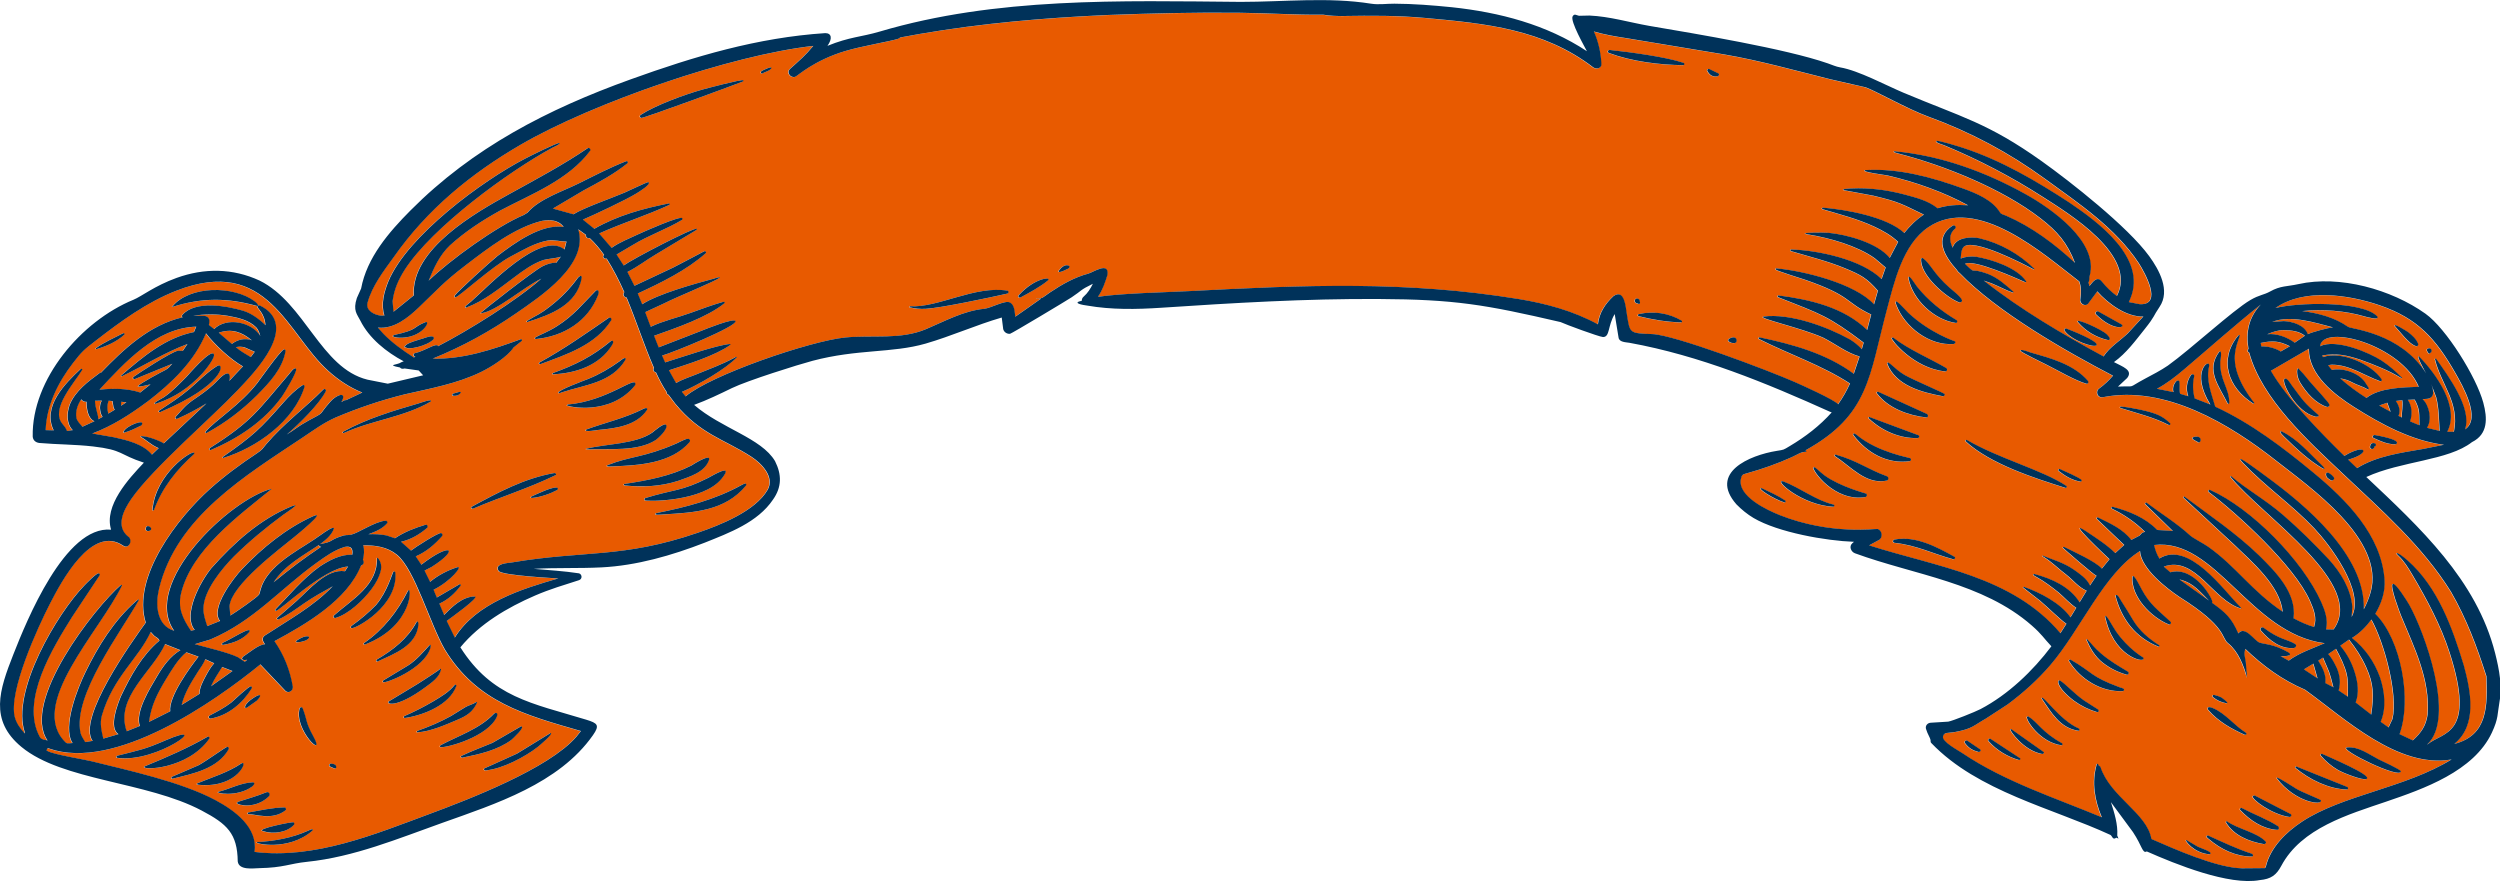
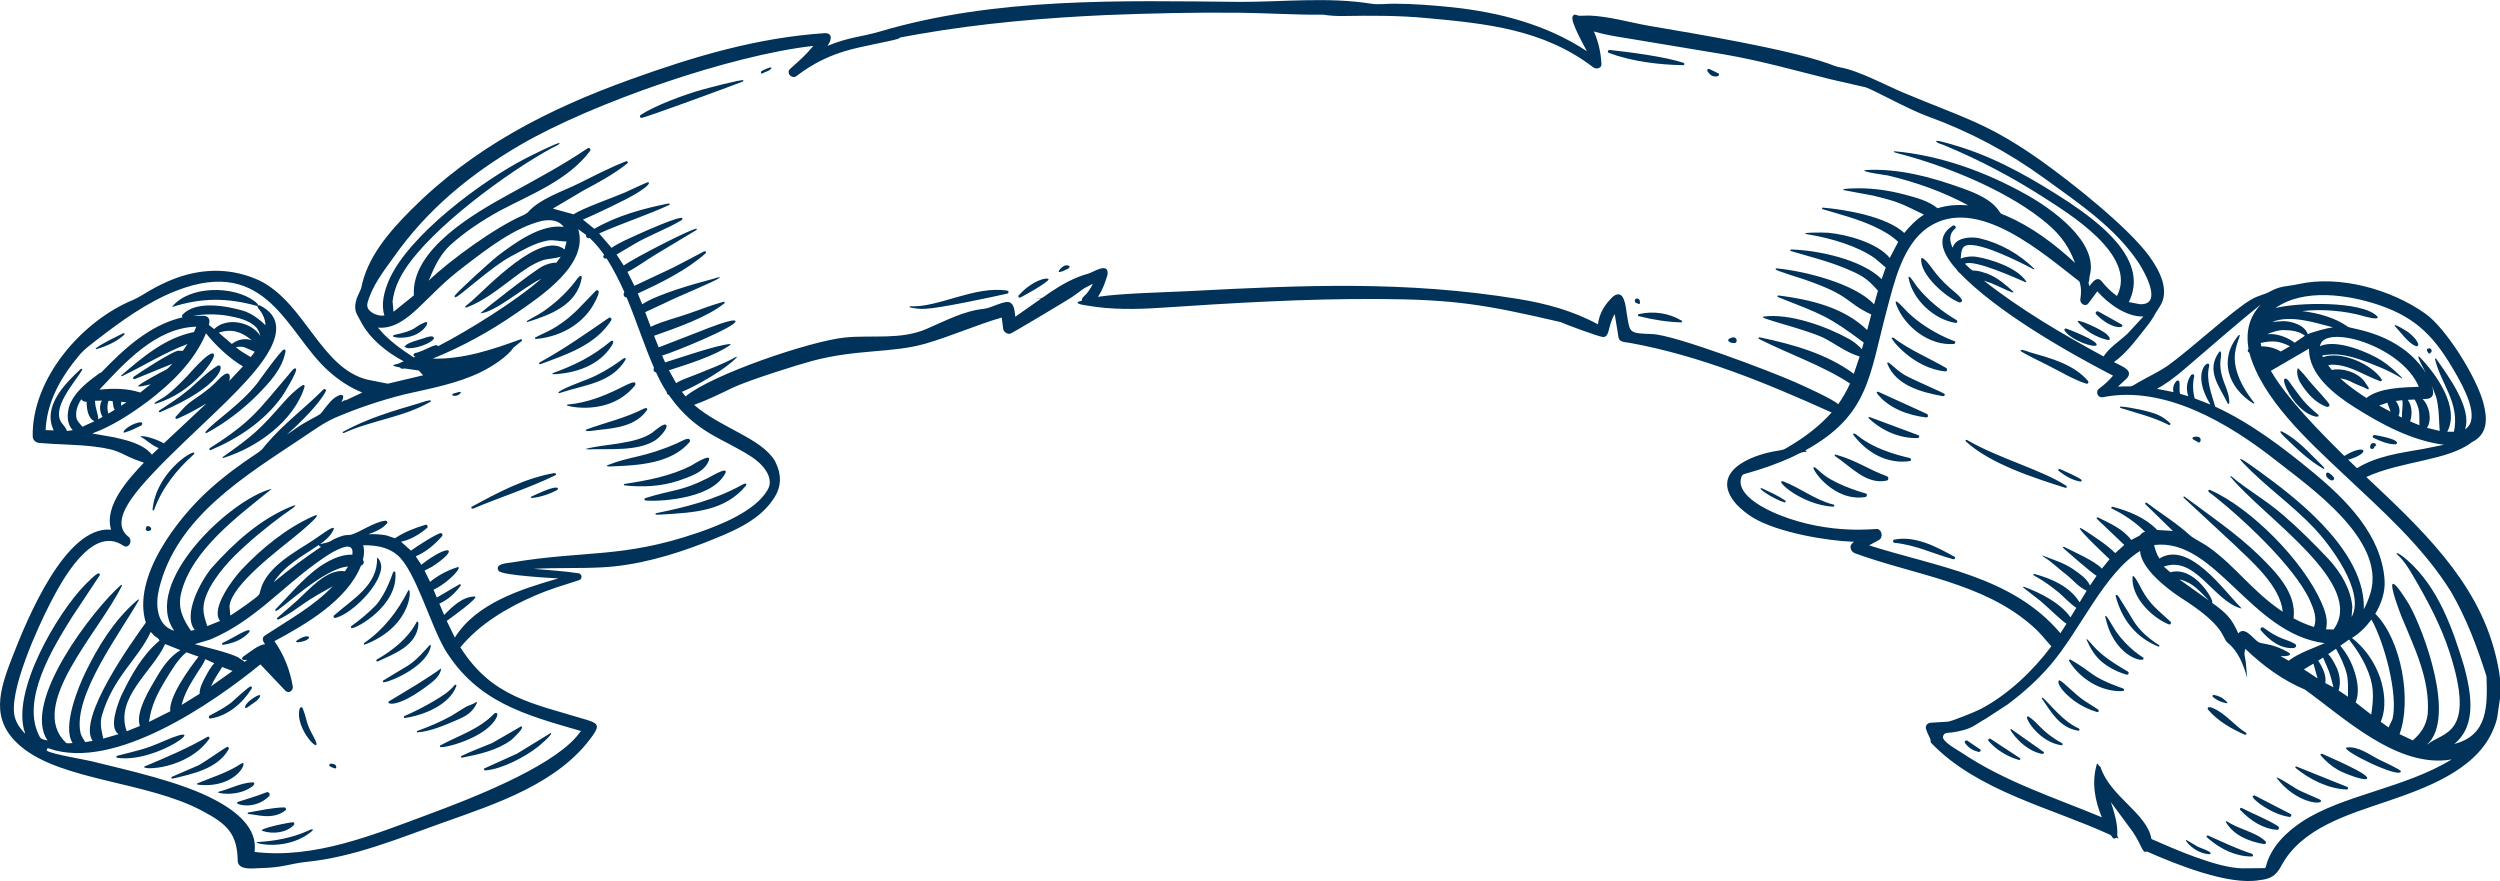
<svg xmlns="http://www.w3.org/2000/svg" xml:space="preserve" width="3450px" height="1216px" version="1.1" style="shape-rendering:geometricPrecision; text-rendering:geometricPrecision; image-rendering:optimizeQuality; fill-rule:evenodd; clip-rule:evenodd" viewBox="0 0 3450 1215.67">
  <defs>
    <style type="text/css">
   
    .fil1 {fill:#00325A;fill-rule:nonzero}
    .fil0 {fill:#E85A00;fill-rule:nonzero}
   
  </style>
  </defs>
  <g id="Layer_x0020_1">
-     <path class="fil0" d="M169.6 752.94c7.1,4.8 12.88,-5.17 8.49,-10.97l0.13 -0.11 -1.44 -1.15c-18.13,-14.17 -6.89,-36.39 3.8,-51.96 28.8,-41.77 111.3,-112.71 146.19,-149.54 24.27,-25.59 87.48,-89.96 31.27,-117.8 -0.85,-0.4 -1.78,-0.27 -2.51,0.27 0.47,-0.92 -0.84,-3.13 -4.4,-5.81 -29.04,-21.93 -89.91,-22.14 -113.94,7.29 -0.14,0.17 -0.09,0.1 -0.09,0.32l0.12 0.13c40.57,-12.92 75.55,-12.94 116.34,-1.59 0.69,0.17 1.22,0.17 1.61,0.01 -0.17,0.19 -0.31,0.41 -0.39,0.64 -0.9,2.36 10.4,9.54 11.11,26.14 -8.41,-8.37 -19.68,-16.77 -31.19,-20.12 -23.05,-6.69 -65.77,-14.56 -83.71,6.14 -0.68,1.19 -0.55,2.23 0.71,2.96 -46.05,10.64 -81.35,43.99 -112.96,76.72 -0.56,-0.27 -0.76,-0.2 -1.3,0 -16.25,12 -33.78,24.83 -41.69,44.08 -3.84,11.07 -4.75,26.05 4.26,35l-8.03 1.14c-1.32,-3.95 -3.77,-6.79 -6.41,-9.95 -17.04,-20.6 17.57,-57.48 27.39,-74.22 0.7,-1.19 -0.78,-2.17 -1.87,-1.48 -22.08,20.46 -53.29,52.03 -37.39,84.84l-11.17 -0.33c1.23,-34.16 17.15,-65.93 37.82,-92.7 11.95,-15.46 14.75,-18 30.84,-30.37 34.3,-26.57 70.64,-53.28 111.52,-69.26 126.5,-49.56 153.11,60.01 210.12,110.64 13.72,12.41 29.38,22.81 46.68,29.79l-22.27 10.49c-2.56,-0.27 -4.55,1.48 -6.67,2.74 1.65,-2.87 5.35,-10.02 -0.71,-10.02 -5.91,1.35 -10.95,5.46 -14.87,9.95 -17.6,20.06 -5.47,12.46 -30.08,25.77 -13.97,7.57 -18.56,12.29 -29.56,18.97 16.51,-14.04 45.21,-42.37 53.77,-59.7 0.93,-1.95 -1.6,-4.13 -3.24,-2.47 -25.67,25.79 -55.29,47.69 -78.83,75.53 -5.53,6.56 -5.14,7.5 -12.83,12.56 -22.79,15.01 -44.96,31.38 -65.26,49.6 -43.86,39.39 -107.65,121.06 -88.21,184.08 -19.01,26.36 -95.09,132.38 -73.38,163.21l-10.23 1.68c-2.19,-4.17 -5.38,-7.98 -6.47,-12.62 -11.13,-51.54 55.78,-139.29 80.56,-183.4 0.69,-2.71 -3.98,1.66 -4.35,2 -30.34,26.68 -51.92,61.93 -69.4,97.77 -10,20.45 -32.34,75.12 -17.74,97.58 -1.98,0.04 -7.67,0.96 -9.08,-0.39 -54.33,-51.49 46.25,-152.92 77.33,-217.2l-1.17 -0.86c-37.51,32.51 -138.2,161.94 -101.6,214.92 -3.43,-0.96 -8.78,-1.36 -10.56,-4.62 -27.82,-50.23 18.35,-124.05 44.13,-165.5l38.26 -57.69c0.69,-1.23 0.18,-2.31 -1.09,-2.79 -2.87,-1.15 -18.12,14.84 -19.99,16.74 -37.21,38.32 -101.88,146.97 -81.92,203.36 -0.17,0.28 -0.2,0.43 -0.34,0.73 -6,-6.44 -11.52,-13.95 -13.74,-22.56 -9.03,-34.66 31.48,-123.4 48.81,-156.96 15.18,-29.35 57.18,-109.25 100.82,-79.66l0 0.01zm3008.64 -237.11l-5.84 -6.19c-3.31,-5.58 -4.61,8.31 1.39,18.07 8.71,14.21 21,28.73 37.44,33.89 5.07,-1.07 2.62,-4.4 0.14,-7.41 -11.04,-13.48 -20.23,-22.02 -33.13,-38.36zm-718.21 148.29c-12.78,-2.64 25.45,32.75 69.55,35.12 1.46,-0.37 2.12,-2.51 0.32,-2.94 -25.17,-6.07 -45.88,-23.13 -69.86,-32.18l-0.01 0zm633.24 450.92c-1.74,-1.04 -3.52,1.33 -2.14,2.73 13.62,14.24 30.6,25.95 50.83,27.38 2.91,0 3.07,-3.24 1.36,-4.94 -15.75,-10.15 -33.5,-16.44 -50.05,-25.17zm-2248.14 -471.5c36.11,-1.44 80.49,-3.91 105.88,-33.26 0.5,-0.79 0.95,-1.53 0.75,-2.54 -1.25,-5.8 -11.74,1.21 -18.28,4.08 -46.03,20.09 -63.53,17.27 -95.64,30.11 -4.08,2.46 6.92,1.63 7.29,1.61zm-482.8 503.27c13.8,4.46 32.49,2.54 42.81,-8.47 0.81,-1.08 0.86,-2.96 -0.55,-3.62 -2.03,-0.89 -52.95,9.45 -42.26,12.09zm1027.53 -741.71c1.98,-0.39 1.93,-3.6 0,-4 -45.05,-7.43 -96.04,23.97 -134.74,21.51l-0.51 1.33c7.39,1.83 14.4,2.54 22.05,2.19 20.25,-0.9 90.14,-15.84 113.2,-21.03zm1243.2 26.6c-4.4,-4.14 -21.86,-25.05 -16.44,-10.83 11.52,30.24 45.67,56.53 79.17,53.76 1.73,-0.28 2.95,-2.17 1.6,-3.66 -0.03,-0.05 -34.37,-11.18 -64.33,-39.27zm-2049.36 35.26c-4.45,1.48 -24.11,6.44 -25.02,10.81 -0.14,-0.32 -0.09,-0.23 -0.26,-0.54 -0.34,0 -0.22,-0.01 -0.56,0.16l0 1.64c0.56,0.17 0.56,0.2 1.09,0.27l0.05 -0.05c0,-0.27 -0.14,-0.6 -0.17,-0.86 1.95,5.82 30.42,-1.02 38.82,-10.1 0.59,-0.76 0.73,-1.24 0.56,-2.2 -0.92,-4.37 -12.03,0.02 -14.51,0.87zm441.27 -354.57l0.54 -1.61c-1.58,-1.97 -52.33,11.62 -56.01,12.64 -24.17,6.61 -65.99,22.01 -85.87,35.19 -1.58,1.04 -1.21,3.9 0.87,4.06 4.09,0.36 122.65,-43.38 140.47,-50.28zm-438.71 332.32c-18.43,7.44 -8.57,9.97 -43.09,17.63 -5.13,2.54 5.22,3.48 6.12,3.55 32.71,2.05 46.17,-24.88 36.97,-21.18l0 0zm1800.22 27.2c-0.07,-0.03 -0.07,-0.09 -0.09,-0.13 1.89,1.39 3.66,1.58 6.07,1.58 6.18,0.89 5.03,-12.38 -6.19,-6.19l0 0.05 0.2 0c-2.62,0.76 -2.58,3.57 -0.17,4.5l0.18 0.19zm266.14 -116.02l-1.75 0.66c-2.65,22.34 35.27,54.75 52.88,60.84 10.83,-1.27 -7.35,-14.7 -13.56,-20.16 -23.27,-20.56 -26.23,-33.4 -37.57,-41.34zm214.49 88.37c10.66,12.72 24.68,20.92 40.89,24.84 4.85,0.69 3.52,-3.38 -0.83,-7.56 -7.94,-7.62 -44.83,-23.64 -40.06,-17.28zm-17.19 228.93c1.68,0.42 2.51,-1.85 1.15,-2.74 -33.03,-21.94 -93.23,-37.7 -137.16,-63.37 -1.2,-0.61 -2.69,0.93 -1.55,2 33.85,31.15 94.92,50.68 137.56,64.11zm0.88 -219.91c-1.49,-0.37 -3.09,1.36 -2.16,2.79 9.06,13.82 42.14,24.68 44.19,20.09 2.56,-5.87 -38.43,-21.65 -42.03,-22.88l0 0zm28.07 76.19c2.37,0.33 3.36,-1.84 2.21,-3.74 -20.07,-23.28 -51.68,-31.42 -80.17,-39.6 -1.36,-0.39 -13.17,-5.26 -13.09,-2.2 0.05,1.85 31.98,17.24 35.95,19.23 16.16,8.1 39.72,21.99 55.1,26.31zm-233.79 -133.89c-2.52,-3.13 -11.75,-18.55 -11.75,-12.36 5.28,29.9 35.11,58.01 65.36,62.38 2.11,0 2.56,-2.67 1.01,-3.82 -20.84,-12.27 -39.48,-27.39 -54.62,-46.21l0 0.01zm195.41 254.16c9.03,7.01 18.76,13 30.27,14.83 0.94,0 1.87,-1.08 1.36,-2.07 -1.65,-3.19 -26.41,-13.61 -29.74,-15.23 -1.63,-0.8 -3.17,1.2 -1.89,2.47zm-620.63 -576.72c30.76,11.61 70.02,16.52 102.6,16.87 1.94,0 2.02,-2.55 0.43,-3.19 -24.83,-8.39 -74.72,-14.88 -101.91,-17.79 -2.5,-0.18 -3.77,3.1 -1.12,4.11l0 0zm-745.51 297.3l1.41 -2.22c-0.34,-1.65 -7.01,-5.6 -14.92,5.36 -2.79,5.59 12.85,-2.84 13.51,-3.14zm895.47 -265.05c1.63,-0.47 2.45,-2.25 1.61,-3.77l-12.95 -6.28c-1.78,-0.81 -3.73,1.02 -2.69,2.75 3.15,5.6 7.21,8.39 14.03,7.3zm-1761.58 817.76l-1.08 -0.14c-0.55,1.57 -27.49,18.51 -31,20.83l-39.43 23.84c-5.79,3.66 8.69,11.13 49.87,-19.23 8.48,-6.36 20.09,-13.84 21.64,-25.3zm799.47 -512.5c11.64,-6.17 27.85,-15.03 37.75,-23.32 6.64,-5.53 -17.37,-4.73 -40.03,20.3 -1.54,1.66 0.33,3.79 2.28,3.02zm853.15 22.96c-1.32,0.32 -1.32,2.41 0,2.74 19.23,4.81 38.87,8.09 58.73,8.63 1.3,0.01 1.66,-1.79 0.61,-2.41 -17.87,-10.62 -39.16,-13.65 -59.34,-8.96zm631.39 0.28c22.76,22.91 41.5,18.68 34.94,13.82l-31.9 -17.77c-2.43,-1.21 -5.04,1.92 -3.04,3.95zm-1840.47 -332.53c3.89,-2.44 8.88,-2.81 11.93,-6.54 3.21,-4.73 -12.04,2.17 -13.91,4.02 -0.7,1.32 0.34,3.76 1.98,2.52zm-704.83 848.76c0.53,-1.06 0.23,-2.44 -1.08,-2.81 -2.56,-0.74 -24.36,20.04 -27.38,22.53 -9.23,7.04 -19.52,12.42 -29.79,17.82 -1.66,1.26 -1.17,4.07 1.16,4.07 24.32,-3.87 44.53,-21.29 57.09,-41.61zm-6.62 26.59l13.41 -9.48c6.18,-5.74 8.13,-12.09 -4.09,-4.21 -13.56,8.71 -13.8,15.92 -9.32,13.69zm-25.2 57.31c0.53,-1.41 -0.03,-3.02 -1.61,-3.36 -1.7,-0.32 -30.39,20.54 -40.08,25.58l-36.8 15.91c-1.32,0.85 -0.33,2.8 1.09,2.47 27.84,-6.61 62.19,-13.58 77.4,-40.6zm-36.34 -518.59c3.31,-3.53 18.82,-22.48 15.7,-26.8 -4.89,-6.7 -35.54,29.5 -37.36,31.32 -9.91,9.92 -19.69,20.37 -31.35,28.32 -3.34,2.28 -17.65,9.1 -11.47,9.1 26.87,-8.88 45.38,-21.67 64.48,-41.94zm-51.06 506.48c-29.07,12.63 -34.64,12.96 -66.63,21.19 -1.36,0.45 -1.28,2.31 0,2.74 55.38,8.25 134.85,-53.48 66.63,-23.93zm193.96 -138.09c8.74,-4.36 3.26,-8.34 -6.91,-3.15 -15.07,7.74 -0.99,6.47 6.91,3.15zm-133.21 135.56c0.95,-1.58 -0.86,-3.33 -2.48,-2.53 -27.83,16.06 -57.52,28.68 -87.17,41 -5.69,5.6 59.44,4.76 89.65,-38.47zm-118.59 -422.98l0.68 0.86c9.79,-2.83 14.99,-5.6 24.18,-10.11 7.3,-10.35 -21.84,0.27 -24.86,9.25zm36.17 136.16c4.07,-1.73 1.73,-5.38 -1.33,-6.29 -3.65,-0.8 -3.99,2.32 -3.99,4.88 1.34,2.13 3.18,2.05 5.32,1.41l0 0zm305.7 81.19c6.21,-8.29 11.48,-17.33 13.58,-27.57 1.78,-9.52 -4.31,-16.96 -5.51,-16.37 1.42,38.24 -34.46,57.44 -59.41,79.68 -1.54,1.38 0.14,3.95 2.02,3.39 17.91,-5.01 38.34,-24.52 49.32,-39.13l0 0zm-222.64 -195.22c-1.39,1 -0.64,3.09 1.11,2.74 38.54,-16.34 74.02,-39.94 98.58,-74.12 2.19,-3.06 21.13,-33.92 19.35,-37.74 -1.87,-4 -8.45,5.58 -9.61,6.96 -43.43,50.5 -50.07,64.37 -109.43,102.16l0 0zm101.47 -62.77c-32.86,37.3 -41.36,45.28 -83.63,74.99 -0.52,0.55 -0.35,1.56 0.55,1.36 46,-13.99 97.71,-50.62 112.39,-98.44 0.36,-1.41 -1.39,-2.98 -2.69,-2.02 -10.14,6.44 -18.74,15.16 -26.62,24.11zm-36.37 -10.2c17.14,-17.52 35,-36.06 39.43,-60.97 0,-1.33 -1.04,-2.89 -2.51,-2.15 -5.44,2.67 -34.83,44.21 -36.36,46.23 -24.04,30.71 -58.59,51.81 -71.56,67.31 -0.78,0.95 0.22,2.11 1.37,1.71 25.75,-13.85 48.94,-31.64 69.63,-52.13zm-142.14 158.34c11.27,-30.71 31.07,-55.58 55.44,-77.28l0.14 -1.8c-3.48,-3.43 -53.18,28.6 -57.61,78.81 0,1.26 1.52,1.11 2.03,0.27l0 0zm-80.11 -223.34c-0.58,0.59 -0.32,1.56 0.54,1.36 14.14,-4.07 27.81,-10.05 38.67,-20.04 0.83,-1.24 -0.26,-2.27 -1.58,-1.93 -12.76,6.49 -25.94,12.3 -37.63,20.61zm781.79 229.49c43.18,-2.62 85.98,-4.35 115.2,-39.81 0.05,-0.08 2.88,-5.71 -5.81,-0.87 -36.58,20.34 -77.45,30.71 -118.27,38.95 -4.63,3.19 8.13,1.76 8.88,1.73zm-101.86 -89.83c27.8,-1.23 67.3,3.24 92.03,-12.56 4.17,-2.66 16.45,-14.54 15.38,-20.04 -1.33,-6.66 -17.5,8.05 -19.69,9.57 -23.17,16 -64.43,15.34 -90.82,22.15 -2.57,0.86 3.02,0.88 3.1,0.88l0 0zm-3.61 -27.19c-3.57,3.96 16.17,0.43 17.29,0.33 24,-2.25 52.21,-5.78 66.74,-27.38 1.31,-2.1 -0.17,-4.02 -5.18,-1.47 -24.95,12.6 -52.32,18.77 -78.51,28.31 -0.17,0.07 -0.17,0.05 -0.34,0.21zm-26.43 -33.59c0.25,1.46 59.29,15.5 94.03,-27.52 0.27,-0.6 0.48,-0.87 0.53,-1.55 0.78,-12.57 -38.29,23.22 -93.75,28.01l-0.81 1.06zm-48.97 125.9c-1.39,0.33 -0.68,2.03 0.53,1.93 11.91,-0.97 25.03,-5.61 35.5,-11.16l0.55 -2.27c-3.87,-4.62 -32.66,9.85 -36.58,11.5zm37.31 -143.15c0.47,1.31 3.17,-0.17 3.99,-0.45 32.4,-10.75 69.45,-13.17 88.6,-45.27 1.53,-6.09 -7.47,1.69 -8.17,2.2 -13.68,9.73 -28.02,18.24 -43.68,24.51 -5.18,2.08 -41.93,15.51 -40.74,19.01zm91.26 127.76c25.13,2.66 49.94,1.48 74.01,-6.32 15.41,-5.61 36.46,-11.44 42.51,-28.59 3.52,-10.56 -23.88,7.28 -24.49,7.61 -28.87,14.54 -60.59,20.49 -92.42,25.32 -1.18,0.39 -0.52,1.7 0.39,1.98zm28.64 17.52c-1.17,0.45 -1.78,2.09 -0.75,2.99 2.19,1.88 80.51,2.44 106.29,-30.04 17.94,-22.63 -13.45,-3.58 -18.74,-0.87 -37.5,19.06 -48.61,15.85 -86.8,27.92zm-670.85 -120.68c-1.38,0.92 -0.17,2.48 1.18,2.13 87.49,-36.95 89.66,-67.95 79.57,-64.2 -14.42,8.81 -25.93,20.93 -38.58,31.94 -18.07,14.79 -23.61,17.52 -42.17,30.13l0 0zm415.82 -24.26c2.7,-3.92 -7.53,0.3 -10.3,0.82 -1.39,0.45 -1.48,2.37 0,2.87 4.35,0.36 7.49,-0.16 10.3,-3.69zm-41.39 11.9c0.22,-0.13 0.17,-0.1 0.34,-0.33 2.8,-4.39 -15.5,2.34 -16.47,2.61 -35.66,10.37 -71.88,21.16 -104.5,39.18 -1.16,0.76 -0.16,2.14 1,1.77 38.71,-17.76 82.59,-21.66 119.63,-43.23zm-261.34 499.47c-18.52,12.46 -40.07,18.75 -60.51,27.25 -2.04,1.48 1.95,1.95 2.7,2.02 53.99,4.82 68.5,-36.4 57.81,-29.27zm429.71 -538.75l0.21 1.48c31.68,-1.35 64.32,-11.94 81.89,-40.21 3.6,-5.85 0.44,-7.25 -1.78,-5.4 -26.01,21.37 -48.61,32.53 -80.32,44.13zm-109.85 186.94c37.7,-16 76.99,-28.26 113.82,-46.16 2.04,-0.79 0.31,-3.06 -1.29,-3.06 -41.48,7.23 -77.62,26.69 -114.06,46.48 -1.95,1.16 -0.08,3.06 1.53,2.74zm92.95 -199.4c36.34,-13.48 76.27,-26.32 97.95,-60.66 1.08,-2.11 -1.21,-4.76 -3.34,-3.33 -31.25,21.53 -62.3,43.39 -95.65,61.64 -1.26,0.82 -0.42,2.69 1.04,2.35zm23.05 -52.43c-13.28,8.42 -22.61,11.3 -29.91,15.55 -0.95,0.55 -0.44,2.13 0.65,2.13 38.17,-3.51 72.05,-24.45 85.9,-60.5 2.71,-7.07 -1.26,-7.91 -3.16,-6.01 -19.52,19.62 -30.09,33.92 -53.48,48.83zm34.16 -66.65c0,-5.65 -4.29,-1.5 -5.9,0.74 -10.34,14.29 -23.05,27.13 -36.99,37.99 -16.61,12.98 -18.23,11.77 -32.6,20.64 -0.8,0.46 -0.29,1.67 0.59,1.47 32.35,-10.21 68.27,-23.54 74.91,-60.84l-0.01 0zm1460.11 32.58c0.36,-2.14 -1.37,-3.75 -3.36,-4.14 -2.48,-0.35 -3.58,1.33 -3.58,3.46 1.02,3.74 2.48,2.34 4.79,3.75 2.24,1.11 3.16,-1.48 2.15,-3.07zm511.33 590.36c-0.75,1.21 17.54,28.98 43.9,33.99 1.52,0 2.64,-0.86 2.5,-2.45l-45.25 -31.94 -1.15 0.4 0 0zm124.82 -104.99c-9.92,-8.57 -11.65,-12.27 -18.87,-19.41l-0.43 0c-0.37,0.37 -0.32,0.27 -0.32,0.79 5.33,11.95 11.65,22.96 22.1,31.32 10.02,7.86 20.89,13.34 33.18,16.82 2.48,0.71 4,-2.87 1.76,-4.18 -12.98,-7.72 -25.93,-15.38 -37.42,-25.34zm20.63 -30.68c-4.64,-6.76 -14.5,-26.14 -14.5,-19.66l1.89 7.22c13.89,51.1 56.61,57.77 50.45,48.95 -0.05,-0.05 -20.79,-11.75 -37.84,-36.51zm-120.85 117.72l-1.68 0.6c-1.3,4.35 17.67,34.98 47.74,39.4 1.73,0 1.73,-1.9 0.82,-2.8 -28.49,-15.67 -33.07,-28.75 -46.88,-37.2zm18.76 -24.65l0.14 0.14c13.24,19.04 24.57,40.26 50.11,44.34 2.13,0.44 2.45,-2.2 0.85,-3.14 -26.49,-11.25 -51.1,-49.07 -51.1,-41.34l0 0zm58.67 3.02c-14.13,-9.77 -26.17,-23.54 -33.5,-27.79 -3.74,-1.85 -5.66,8.62 19.21,27.73 9.89,7.23 20.31,12.36 32.01,15.81 2.35,0.38 2.91,-2.07 1.5,-3.47l-19.22 -12.28zm48.4 -18.59c-40.7,-15.14 -35.71,-19.85 -67.35,-38.06 -1.17,-0.37 -2.85,0.61 -1.97,1.93 15.13,24.8 44.48,43.06 74.17,41.54 0.75,-0.15 1.09,-0.33 1.49,-0.99 1.6,-2.74 -4.9,-3.87 -6.34,-4.42zm122.18 204.58c-4.11,1 -0.56,3.31 1.49,5.07 16.58,14.04 37,24.04 59.07,24.04 2.42,0 2.1,-2.77 0.48,-3.73 -21.06,-6.72 -40.92,-16.39 -61.04,-25.38l0 0zm-13.67 15.69l-15.83 -9.29c-4.11,-1.35 10.28,18.39 31.74,19.57 0.45,0 0.42,0 0.74,-0.19 4.91,-2.84 -13.43,-8.44 -16.65,-10.09zm39.63 -35.47l-1.2 1.21c10.9,18.73 32.17,27.01 52.72,30.58 1.97,0 3.76,-1.92 2.11,-3.68 -12.18,-12.78 -38.78,-17.25 -53.63,-28.11zm25.03 -119.14c1.89,0.4 3.14,-1.23 1.62,-2.73 -16.28,-10.07 -28.14,-26.79 -46.13,-34.26 -6.32,-2.64 -8.08,0 -5.92,2.68 13.7,15.81 31.56,25.88 50.43,34.31zm-142.41 -200.74c-0.56,-1.03 -11.46,-23.29 -12.5,-17.25 -2.24,27.64 26.15,56.06 50.11,65.73 2.26,0.74 3.83,-2.22 2.24,-3.82 -17.38,-16.22 -28.34,-23.37 -39.85,-44.66zm116.63 157.19c6.32,1.04 -6.47,-7.87 -6.87,-8.09 -3.92,-1.73 -5.73,-2.47 -9.84,-3.33 -1.81,-0.4 -2.64,1.55 -1.68,2.81 5.92,4.69 11.06,7.08 18.39,8.61zm-128.44 -114.66c-5.2,-8.64 -10.5,-17.57 -16.04,-25.99 -2.16,-3.26 -5.41,-10.79 -8.03,-8.21l0 0.74c8.29,32.09 27.54,57.34 59.2,70.06 1.17,0 1.84,-1.05 0.88,-2.01 -14.39,-9.04 -27.21,-19.95 -36.01,-34.59zm-2385.79 132.57c-1.14,0.76 -0.58,2.53 0.73,2.53 25.44,-3.59 61.83,-17.81 71.28,-44.34 0.38,-1.5 -1.57,-2.22 -2.49,-1.06 -7.83,9.78 -18.57,15.91 -29.18,22.31 -13.05,7.7 -26.47,14.49 -40.36,20.56l0.02 0zm36.17 -94.25c0.12,-0.49 1.34,-6.17 -1.24,-3.6 -9.08,9.87 -17.91,20.33 -29.25,27.73l-34.83 21.02 -0.25 2.07c1.92,2.81 56.91,-17.75 65.57,-47.22l0 0zm-18.23 114.69c-0.7,0.52 -0.92,1.94 0.27,1.86 18.33,-1.21 37.81,-9.97 54.52,-17.03 13,-5.45 21.91,-10.79 27.87,-24.1l-1.27 -0.74c-4.4,3.58 -10.34,4.25 -15.04,7.21l-19.69 12.15c-14.96,8.32 -30.57,14.81 -46.66,20.65zm60.91 34.53c-1.52,0.74 -0.25,2.34 1.01,2.34 23.18,-4.61 48.33,-10.11 67.77,-24.38 1.41,-1.08 20.66,-18.78 13.48,-18.78l-39.46 22.78c-14.21,6.05 -28.96,11.23 -42.8,18.04zm31.86 17.08c-1.64,0.8 -0.34,2.92 1.24,2.82 23,-1.73 54.83,-18.69 72.15,-32.26 2.03,-1.6 22.46,-18.61 18.07,-19.43l-46.58 28.58 -44.88 20.29zm-360.36 -170.49c13.43,-2.2 26.79,-7.11 35.82,-17.57 5.06,-10 -26.48,10.44 -34.35,13.68 -5.56,2.31 -3.11,4.16 -1.47,3.89zm298.96 140.85c2.76,2.79 57.81,-10.32 75.66,-36.48 6.42,-9.43 2.89,-11.97 -0.73,-9.55 -20.2,21.4 -49.25,30.41 -74.6,44.03l-0.33 2zm-44.1 -215.32c-14.43,28.52 -33.78,53.55 -60.49,71.94 -1.12,0.76 -0.43,2.55 0.93,2.19 68.47,-26.46 64.57,-84.03 59.56,-74.13zm-145.56 161.49c-1,-1.57 -3.04,-1.02 -3.82,0.46 -8.74,29.67 37.08,72.13 18.77,38.82 -11.36,-20.61 -7.74,-20.9 -14.95,-39.28zm7.57 169.57c-22.26,9.95 -46.36,14.32 -70.65,15.63 -5.23,1.73 43.56,13.44 76.74,-15.77 0.25,-0.25 0.29,-0.28 0.42,-0.6 1.04,-3.2 -5.92,0.49 -6.51,0.74zm2289.83 -124.35c-1.97,-1.11 -4.66,1.23 -3.22,3.2 5.09,6.99 10.55,10.17 18.95,12.42 1.97,0 3.76,-1.9 2.08,-3.55l-17.81 -12.07zm-2169.24 -231.94c-0.25,-1.22 -1.56,-2.11 -2.7,-1.22 -1.15,0.93 -8.08,27.29 -23.98,46.01 -10.53,10.78 -21.8,20.24 -34.07,28.98 -0.95,0.71 -1,2.56 0.33,2.88 5.09,1.26 64.31,-30.21 60.42,-76.65zm2198.67 232.53c10.9,12.43 25.99,21.5 41.84,26.06 1.26,0.24 2.43,-1.03 1.84,-2.22l-41.2 -27.05c-2.06,-0.89 -4.03,1.45 -2.48,3.21zm-2287.8 31.05c-2.52,0.42 -2.81,3.48 -0.42,4.27l5.6 2.42c1.61,0.32 2.97,-1.06 2.22,-2.53l0.06 0c0,-0.36 -0.22,-1 -0.33,-1.33 -1.71,-2.52 -4.29,-2.39 -7.12,-2.83l-0.01 0zm120.87 -191.46c0.26,-2.48 -0.52,-6.64 -2.61,-3.56 -12.22,22.8 -32.78,38.61 -54.82,51.51 -1.48,1.07 -0.26,3.24 1.4,2.47 22.87,-10.52 53.16,-21.45 56.03,-50.42l0 0zm2728.35 -249.11c0.7,0 1.1,-0.27 1.55,-0.79 5.3,-6.09 -26.97,-11.47 -30.15,-12.04 -2.23,-0.32 -4.05,2.77 -1.68,3.93 9.55,4.54 19.49,8.9 30.28,8.9zm-624.67 -66.46c1.47,0.25 3.17,-1.09 2.69,-2.74 -0.53,-1.73 -42.68,-19.2 -55.37,-26.51 -13.99,-8.07 -23.94,-21.87 -23.94,-15.77 11.7,30.38 47.54,39.63 76.62,45.02zm3.49 -34.2c2.61,0 3.12,-3.21 1.28,-4.65 -24.34,-14.19 -50.82,-24.87 -73.31,-42.1l-2.06 0.42c-1.08,2.16 30.41,42.13 74.09,46.33zm469.53 91.85c16.15,15.69 32.27,31.05 51.92,42.35 4.85,1.59 -1.92,-4.8 -2.08,-4.96 -17.43,-16.73 -32.95,-35.45 -54.96,-46.35 -6.64,-1.65 4.72,8.57 5.12,8.96zm-121.78 5.14c3.2,3.96 7.01,-3.07 2.72,-6.08 -2.06,-1.11 -4.14,-1.01 -6.35,-0.74 -8.71,1.93 3.36,6.44 3.63,6.82zm77.53 -52.5l1.28 -0.8c0,-0.61 -26.65,-30.33 -27.16,-61.31 -0.35,-20.43 11.44,-36.18 5.04,-31.98 -27.61,33.14 -14.26,72.37 20.84,94.09l0 0zm-33.37 -0.8c0,-21.23 -13.35,-31 -12.42,-57.37 0,-0.04 3.23,-17.87 -1.6,-13.15 -18.68,25.62 0.11,47.09 11.86,71.11 0.72,1.06 1.98,0.5 2.16,-0.59zm-83.53 30.19c1.47,0.74 2.99,-1.18 1.81,-2.35 -4.74,-4.69 -10.39,-8.69 -16.52,-11.48 -11.3,-5.13 -38.6,-10.58 -51.39,-11.55 -1.23,-0.09 -1.79,1.54 -0.53,1.95 22.55,7.16 45.41,12.59 66.63,23.43zm-475.06 69.66c-7.4,-5.37 -13.67,-13.12 -15.24,-11.02 -2.24,3.04 28.43,47.97 71.81,40.81 2.09,-0.59 2.6,-3.39 0.82,-4.69 -0.34,-0.23 -36.04,-9.61 -57.39,-25.1zm140.4 -79.99c3.13,0 2.9,-3.68 0.66,-4.96l-67.02 -30.53c-1.35,-0.32 -2.72,0.76 -1.68,2.15 15.44,20.53 43.4,30.53 68.04,33.34l0 0zm-125.1 51.26c-1.25,-0.33 -1.91,1.38 -0.88,2.07 21.69,14.07 42.76,39.83 71.41,33.86 3.02,-0.99 3.03,-5.03 0,-6.14 -26.16,-9.57 -41.4,-21.7 -70.53,-29.79zm113.42 -22.82c2.19,-0.32 2.79,-3.21 0.61,-4l-67.36 -25.06c-1.16,-0.31 -1.48,0.97 -1,1.74 17.95,17.05 42.56,28.08 67.75,27.32zm-11.07 31.84c1.9,-0.31 2.13,-2.93 0.75,-4.01 -1.26,-0.97 -44.85,-8.01 -74.04,-32.19 -3.62,-2.97 -5.81,-2.03 -4.45,0.2 18.6,24.31 46.22,40.35 77.74,36zm-204.17 37.39c-8.76,-1.48 15.68,14.78 31.16,19.57 1.67,0.37 2.21,-1.54 1.14,-2.6 -10.08,-6.78 -21.3,-11.77 -32.3,-16.97zm785.36 -11c2.59,1.09 5.57,-1.36 4.05,-4.02 -2.02,-2.74 -9.43,-9.63 -10.79,-4.92 -0.38,4.72 2.88,6.75 6.74,8.94zm-2822.66 455.46c1.43,-1.41 0.34,-4 -1.69,-4 -16.91,0.35 -33.27,4.19 -49.89,7.08 -1.12,0.35 -0.83,1.43 -0.2,2.07 10.3,0 33.61,9.27 51.78,-5.15zm-22.66 -19.5c2.04,-3 -0.39,-6.74 -4.09,-5.21 -12.86,5.28 -26.29,8.93 -39.46,13.23l-0.83 1.55c0.78,2.52 25.53,9.11 44.38,-9.56l0 -0.01zm2910.94 -50.89c-13.38,-6.89 -27.82,-18.16 -43.71,-16.31 -11.7,2.29 73.88,44.28 74.6,32.95 0.14,-2.42 -28.17,-15.23 -30.89,-16.64zm-116.61 -153.54c2.61,-0.72 4.32,-3.92 1.5,-5.61 -12.02,-7.18 -20.95,-5.57 -43.37,-22.36 -2.85,-1.78 -5.57,0.89 -3.76,3.73 11.65,13.43 26.74,25.74 45.63,24.24zm-23.9 179.32c26.41,34.88 64.84,38.24 60.87,30.66 -0.69,-1.33 -25.85,-10.88 -34.46,-16.16 -1.01,-0.65 -28.39,-18.45 -26.41,-14.5zm27.07 -15.89c-1.22,-0.42 -1.62,1.11 -1.06,1.94 19.03,15.83 45.63,29.11 70.79,29.85 2,0.05 2.29,-2.42 0.96,-3.41l-70.69 -28.38zm35.48 -17.5c-1.44,-0.29 -2.82,0.84 -1.73,2.27 6.82,7.98 14.63,14.71 23.8,20.02 6.9,4.05 34.28,14.86 39.37,12.44 9.78,-4.66 -55.71,-31.89 -61.44,-34.73zm149.1 -552.98l1.28 -0.81c2,-2.25 0.64,-5.49 -2.37,-5.8 -5.44,0.49 -2.78,4.32 -1.15,6.61 0.37,1.04 1.89,1.02 2.24,0zm-76.95 129.23l0.61 -0.2c2.22,-0.74 2.27,-3.8 0,-4.54 -4.1,-1.11 -6.1,1.18 -6.47,5.15 0.42,3.97 5.86,3.54 5.86,-0.41zm-2927.92 463.15c-16.38,0.74 -31.28,9.04 -46.9,13.01 -6.74,1.68 25.39,8.19 46.12,-7.06 2.97,-2.22 4.92,-5.95 0.78,-5.95zm2970.01 -614c4.63,4.78 9.17,9.82 15.56,12.07 1.92,0.76 3.41,-1.33 3.04,-3.01 -2.72,-6.92 -8.24,-11.78 -13.97,-16.35 -1.67,-1.23 -21.56,-13.72 -18.23,-8.29l13.6 15.58zm-207.37 632.03l-2.53 0.82c-2.08,4.05 26.07,25.38 50.56,28.9 2.43,0.35 3.92,-2.64 1.74,-4.07l-49.77 -25.65zm-497.27 -352.96c-2.34,0.99 -1.99,4.13 0.59,4.4 30.74,3.36 52.37,14.93 81.11,22.71 1.97,0.32 3.46,-2.37 1.49,-3.48 -24.76,-13.73 -53.94,-29.43 -83.19,-23.63l0 0zm548.79 -212.79c-1.97,-2.64 -7.11,-11.95 -10.26,-8.87 -4.07,4.08 15.52,45.47 42.7,51.84 1.57,0.37 6.64,0.2 3.84,-2.55 -19.78,-16.85 -20.71,-19.56 -36.28,-40.42l0 0zm-3022.19 20.94c-1.9,3.22 -2.56,6.54 -2.56,10.27 0.36,4.32 1.04,8.55 3.51,12.22l-6.07 3.33c0.69,-5.7 -3.99,-13.89 -4.36,-25.57l9.48 -0.25 0 0zm17.83 12.6l-9 5.41c-1.61,-6.15 -1.73,-11.63 0.34,-17.77l5.58 0.42 1.38 8.61c0.49,1.18 0.78,1.97 1.41,3.06 0.08,0.15 0.12,0.19 0.29,0.27l0 0zm16.04 -10.26l-7.39 4.79 0.22 -5.48 7.17 0.69zm96.42 -104.34l-3.19 7.43c-39.92,8.02 -70.41,34.26 -100.4,59.94 -0.17,0.27 -0.22,0.36 -0.22,0.69l1.12 0.39c30.37,-14.52 58.88,-32.69 90.54,-44.54l-6.4 9.41 -6.74 -0.12c-10.05,1.97 -55.93,32.12 -61.15,35.99 -1.84,1.35 -0.33,3.87 1.73,3.08l51.68 -21.12c-3.09,3.28 -5.87,6.96 -10,8.88 -3,1.41 -36.17,18.94 -37.25,22.05 -0.62,1.94 15.42,-2.1 17.21,-2.54l-14.3 11.35c-18.31,-6.03 -37.25,-5.8 -56.26,-4.02 34.67,-37.08 77.99,-85.34 133.63,-86.87l0 0zm24.61 3.35l-7.3 -5.75c1.87,-5.94 0.89,-12 -6.65,-12.56l-15.17 0c15.95,-2.62 32.06,-2.69 47.96,-0.07 14.04,2.59 28.86,5.65 39.26,15.97 3.07,3.35 4.48,7.55 5.69,11.82 -12.39,-19.53 -46.65,-26.39 -63.79,-9.41l0 0zm24.45 20.49l-18.1 -15.48c18.01,-6.19 31.82,-1.08 45.71,10.42 -9.83,-3.39 -19.57,-1.07 -27.62,5.06l0.01 0zm17.48 4.62l14.17 6.19 -5.53 7.35c-9.29,-5.74 -12.16,-6.8 -20.64,-13.69 4,-0.94 8.04,-0.87 12,0.15zm-180.12 124.15l-30.01 -5.21c27.44,-10.22 51.92,-26.07 75.26,-43.34 0.41,-0.23 0.52,-0.3 0.91,-0.6 33.39,-25.55 64.4,-55.16 80.83,-94.37 12,15.68 33.51,35.78 50.99,45.69l-18.94 20.17c2.44,-9.11 -0.61,-13.94 -9.24,-7.16 -6.99,5.5 -10.08,11.92 -29.96,26.05 -20.38,13.91 -18.6,12.85 -34.72,30.58 -1.21,1.58 0.29,3.4 2.1,2.69 14.8,-6.42 26.69,-13.01 40.37,-21.23l-58.85 55.16c-6.5,-4.22 -26.48,-11.5 -32.15,-9.6l-0.08 0.32 0.13 0.12c9.47,4.97 12.31,10.02 25.05,15.75l-9.35 8.96c-12.02,-14.85 -34.74,-20.03 -52.34,-23.97l0 -0.01zm-51.84 -26.67c-1.56,-9.24 1.58,-17.99 6.67,-25.7 1.82,2.42 4.34,3.7 7.42,3.35 0,8.95 1.53,22.82 10.83,26.91l-16.69 7.61c-2.89,-3.86 -7.13,-7.33 -8.23,-12.17l0 0zm452.47 -32.43c35.65,-8.21 72.73,-14.77 105.78,-30.92 14.22,-6.94 36.56,-21.01 44.96,-33.81l11.29 -9.01c0.95,-0.94 0.08,-2.92 -1.34,-2.42 -39.04,14.21 -79.27,27.88 -121.58,26.73 40.74,-16.44 78.92,-37.48 114.96,-62.36 34.01,-23.54 100.87,-67.31 85.97,-116.22l10.86 7.84c-0.86,3.07 2.21,5.24 4.96,4.32 7.52,7.01 13.98,14.86 19.94,23.16l-0.73 0.89c-1.92,2.81 1.65,5.05 4.23,4.21 9.35,14.82 17.23,30.37 24.39,46.33 -2.14,2.82 -0.83,7.43 3.12,7.43 13.43,32.09 23.92,65.32 37.82,97.21 -1.44,2.56 -0.44,5.72 2.7,6.09 4.43,9.45 9.08,18.66 14.91,27.33 -0.19,1.87 0.67,3.13 2.49,3.68l9.25 12.27c34.96,42.48 67.18,48.65 105.04,73.2 14.06,9.09 32.61,28.1 22.39,45.74 -17.13,29.62 -66.03,48.8 -96.76,59.31 -103.71,35.5 -155.89,23.92 -256.3,40.86 -4.97,0.86 -24.66,1.43 -18.14,11.63 4.09,6.39 78.87,10.19 82.33,10.41 -50.76,14.57 -113.41,34.21 -142.81,81.68l-11.18 -23.03c3.58,-2.65 47.6,-33.94 38.32,-33.72 -16.92,0.37 -31.04,14.42 -41.92,25.5l-6.61 -15.62c11.95,-5.37 21.69,-14.35 29.4,-24.79 0.65,-0.94 -0.05,-1.92 -1.09,-2.18l-31.82 18.55 -4.43 -10.75c23.95,-11.87 41.03,-33.68 32.69,-31.05 -13.3,4.16 -26.88,11.34 -37.49,20.15l-7.67 -15.55 9.45 -4.81c39.87,-25.28 26.8,-34.81 -13.93,-3.27l-7.66 -11.55c14.34,-6.19 26.07,-16.17 36.26,-27.79 1.34,-1.48 0.69,-3.77 -1.28,-4.32 -3.61,-1.06 -36.03,19.84 -41.55,24.17l-13.75 -12.24c13.53,-2.9 25.87,-10.31 36.14,-19.22 1.49,-1.85 0.09,-4.93 -2.48,-4.16 -15,4.54 -29.01,9.9 -42.01,18.58l-11.98 -4c-8.18,-1.55 -16.41,-1.9 -24.7,-1.55 9.61,-3.52 19.18,-7.33 25.94,-15.23 1.07,-1.4 -0.37,-3.46 -1.99,-3.46 -14.87,0.9 -38.12,17.31 -48.03,19.36 -5.26,1.09 -5.98,-0.77 -15.92,2.95 -15.04,5.63 -8.05,6.38 -26.57,10.01 7.8,-5.73 15.26,-11.88 18.91,-21.04 1.09,-5.35 -14.63,5.98 -15.78,6.82 -17.65,12.73 -27.73,17.77 -44.25,29.12 -42.57,29.2 -40.21,49.98 -43.03,54.57 -2.58,4.15 -32.93,24.96 -39.85,29.16l-1.12 -12.81c2.22,-29.25 68.74,-78.61 89.65,-95.83 0.25,-0.21 47.08,-38.1 25.29,-28.26 -37.03,16.72 -69.78,43.62 -97.54,72.74 -11.22,11.75 -44.3,54.34 -30.37,71.57l-17.73 7.1c-2.58,-8.46 -5.27,-14.86 -5.27,-23.91 0.02,-24.81 25.77,-55.64 41.81,-71.93 21.21,-21.01 44.13,-39.93 68.2,-57.64 3.61,-2.67 26.95,-17.62 11.86,-11.89 -43.81,17.84 -79.98,50.7 -110.82,85.42 -14.87,18.2 -39.99,64.28 -23.03,85.21l-5.26 1.14c-11.48,-16.86 -18.44,-31.68 -13.51,-51.96 14.59,-59.74 79.38,-106.79 124.97,-143.78l-0.08 -0.13c-57.68,14.69 -180.26,130.73 -134.46,195.94 -24.7,-7.35 -26.03,-36.56 -20.97,-57.64 23.87,-99.71 119.48,-156.37 199.17,-209.7 14.86,-9.95 27.66,-19.36 43.91,-26.71 31.08,-13.21 62.7,-23.92 95.42,-32.12l0.02 0 -0.01 0zm14.57 -56.96c-2.97,0.98 -1.97,4.72 0.88,4.93l-2.36 1.01c-15.09,-9.72 -29.38,-19.86 -41.92,-32.65l-7.64 -8.57c22.13,2.31 41.19,-13.29 56.25,-27.57 26.34,-25.1 33.38,-34.38 64.78,-58.37 30.72,-23.45 67.64,-52.18 105.6,-61.37 11.06,-1.94 22.74,-1.38 29.78,8.4 -31.16,-4.57 -67.74,22.21 -91.48,40.26 -12.02,9.72 -53.39,47.53 -58.81,54.52 -0.57,0.72 -0.31,2.18 0.74,2.34 4.08,0.48 50.57,-42.77 76.74,-56.5 16.55,-8.68 32.47,-18.45 51.07,-21.98 8.71,-1.09 17.06,1.47 25.73,1.47l-2.81 11.01c-32.53,-26.76 -106.6,52.28 -128.68,71.64l-7.82 6.44c-0.8,0.77 -0.46,2.5 0.86,2.07 24.65,-9.06 45.25,-26.21 66.03,-41.61 12.66,-9.46 25.44,-18.99 40.6,-24.09 7.84,-2.03 16.16,-2.01 23.88,-4.55l-6.23 8.4c-6.76,-0.27 -13.11,1.94 -19.06,4.94 -12.97,6.58 -84.41,62.93 -85.45,64.45 0.12,0.28 0.17,0.34 0.5,0.34 21.13,-2.42 58.3,-35.65 83.37,-47.82 -34.35,30.48 -100.65,71.68 -142.59,93.29 -1.92,-5.63 -18.18,6.73 -31.96,9.57zm-65.3 -69.62c6.43,-23.29 22.13,-43.53 36.08,-62.83 46.08,-65.61 105.68,-114.75 175.39,-155.28 99.77,-57.95 290.07,-123.62 403.72,-136.3 -11.22,13.62 -19.34,20.26 -32.01,31.71 -5.43,4.9 0.48,12.9 7,10.96 2.81,-0.81 25.39,-22.45 68.91,-35.52 22.79,-6.85 61.32,-13.18 73.34,-16.97l2.75 -1.81 26.48 -4.81c85.56,-14.81 172.05,-22.27 258.82,-26.17 61.04,-2.34 122.07,-3.8 183.19,-3.11 38.4,0.4 76.75,3.04 115.18,2.65 9.29,1.57 18.64,1.94 28.04,1.82 37.69,-0.61 74.72,-0.77 112.35,2.65 84.41,7.67 163.21,15.42 232.3,68.2 4.31,3.1 11.56,1.42 11.26,-4.62 -0.78,-15.24 -4.15,-31 -10.47,-44.88 14.63,4.3 29.59,6.84 44.66,9.16l135.4 22.51c49.39,8.51 97.73,22.15 146.32,34.24l48.75 11.15c11.12,3.69 58.88,30.39 85.92,40.21 58.48,21.25 111.55,49.61 161.68,86.08 46.97,34.2 96.86,67.37 129.35,116.33 8.1,12.71 33.74,58.13 1.41,56.71l-15.24 -2.93c0.8,-1.77 1.62,-3.53 2.34,-5.35 22.58,-55.87 -45.07,-105.4 -84.22,-131.89 -45.98,-30.06 -93.95,-58.22 -146.51,-75.48 -3.79,-1.23 -36.04,-11.52 -37.29,-9.6 -1.49,2.24 9.19,5.14 10.61,5.73 47.31,19.67 93.07,43.51 136.14,71.2 35.18,22.66 131.77,80.69 102.54,137.03 -8,-5.76 -14.96,-12.59 -21.09,-20.29 -6.63,-8.07 -12.82,1.67 -16.95,6.68 -0.43,-2.04 -0.75,-3.08 -1.41,-5.01 1.97,-2.79 0.91,-5.85 1.76,-8.89 13.32,-47.31 -53.55,-93.67 -88.14,-112.92 -55.74,-31.03 -117.12,-53.49 -180.98,-59.37 -4.27,0.84 4.59,2.92 4.65,2.94 64.52,16.61 144.13,48.85 196.58,89.41 23.48,18.17 37.24,33.99 47.79,61.78 -28.3,-26.28 -59.86,-49.94 -95.6,-65.38 -2.43,-1.05 -6.48,-1.83 -7.84,-4.08 -10.71,-17.62 -32.73,-26.6 -51.31,-33.32 -43.39,-15.65 -88.61,-28.09 -135.14,-25.38 -6.18,2.45 27.19,6.57 31.23,7.41 38.67,9.05 76.22,22.39 111.14,41.2 -14.5,-1.02 -28.36,-0.28 -42.22,4.09 -12.96,-10.56 -29.81,-14.7 -45.66,-18.98 -23.9,-6.32 -48.39,-9.52 -73.16,-8.34 -0.17,0 -15.36,0.37 -10.45,2.34l40.46 7.54c36.92,8.91 38.65,11.2 70,26.2 -10.68,6.92 -19.25,15.55 -27.18,25.36 -24.27,-22.72 -81.71,-32.46 -112.48,-35 -1.21,0 -1.39,1.8 -0.27,2.14 24.12,7.18 48.24,13.31 71.15,23.9 12.31,5.82 23.36,11.82 33.24,21.25l-11.66 22.18c-16.79,-20.8 -59.48,-32.57 -85.31,-34.8 -5.79,-0.51 -45.37,-0.64 -26.56,2.42 28.75,4.65 67.74,15.75 91.36,32.85l14.97 12.67 -5.67 16.04c-27.53,-27.27 -88.65,-39.98 -124.94,-40.88 -1.32,-0.02 -1.46,1.79 -0.34,2.15 25.09,7.54 50.45,13.65 74.72,23.7 22.01,9.13 29.92,13.25 45.51,31.05l-5.4 18.84c-26.4,-29.08 -98.14,-46.5 -134.92,-49.69 -0.29,0 -0.46,0.09 -0.73,0.18l-0.15 1.37c0.56,1.54 36.1,12.56 40.32,14 65.64,22.83 54.33,30.44 91.64,48.15l-5.65 21.38c-32.49,-31.44 -78.89,-42.11 -122.53,-47.74 -1.38,0 -1.56,1.98 -0.34,2.38 59.92,23.66 68.76,25.66 118.13,62.72l-2.63 9.15c-5.02,-5.51 -10.66,-10.09 -17.12,-13.89 -31.66,-17.51 -82.3,-36.01 -118.47,-31.18 -9.83,1.93 52,15.45 82.26,29.05 16.87,8.5 31.9,20.73 50.31,26.04l-8.04 23.9c-37.99,-28.02 -84.31,-40.71 -130,-50.35 -1.2,0 -2.36,1.5 -0.95,2.22 41.65,21.07 86.48,36.01 125.77,61.5 -4.58,10.08 -10.05,19.65 -16.46,28.72 -5.13,-6.38 -51.87,-27.24 -59.94,-30.79 -35.91,-15.79 -165.64,-64.92 -196.43,-66.12 -32.67,-1.28 -30.85,-0.87 -35.32,-28.19 -1.46,-8.84 -3.02,-35 -18.43,-24.1 -11.49,10.69 -19.49,23.14 -21.37,38.86 -34.12,-18.64 -71.68,-28.81 -109.99,-35.05 -155,-25.27 -296.3,-19.11 -452.93,-10.89 -32.16,1.68 -95.84,3.04 -127.09,7.95 6.43,-9.33 9.94,-19.71 13.22,-30.46 2.48,-18.68 -20.22,-3.18 -26.45,-1.55 -19.06,5.06 -36.51,14.96 -52.75,25.87 -12.13,8.15 -8.86,8.21 -18.72,8.21l0 0.2 6.47 0.06 -35.82 25.17c-0.95,-6.4 -0.66,-16.12 -7.33,-19.7 -6.7,-3.57 -26.19,7.8 -35.68,8.74 -28.55,2.85 -53.87,16.96 -79.86,27.94 -35.44,15.21 -74.87,7.95 -112.12,11.66 -48.08,4.83 -184.96,51.63 -219.95,81.3l-5.15 -6.29c21.3,-8.84 61.32,-31.82 75.84,-47.74 0.57,-1.9 -3.45,0.79 -3.96,1.06 -16.6,8.94 -34.51,15.43 -51.95,22.57 -9.32,3.84 -19.18,6.78 -27.93,11.97l-9.86 -17.63c26.01,-8.46 63.6,-19.97 84.9,-35.13l-0.33 -1.15c-17.35,1.01 -70.28,19.32 -89.83,25.39l-4.22 -9.42c14.49,-3.91 103.47,-40.19 101.34,-47.49 -1.52,-5.11 -42.51,11.45 -46.33,13.03l-59.7 23.17 -6.35 -16.03c29.88,-10.55 74.14,-25.82 97.18,-44.95 0.91,-0.89 -0.04,-2.18 -1.21,-2 -15.58,4.36 -30.65,10.02 -45.83,15.5 -18.09,6.56 -37.35,10.73 -54.79,19.1l-7.6 -20.24 26.31 -12.21c18.35,-9.32 69.25,-29.75 76.94,-35.48 -0.34,-1.53 -8.35,1.45 -9.78,1.81 -25.87,6.87 -75.7,20.77 -97.61,34.99l-6.11 -14.88c31.91,-14.71 67.42,-32.01 93.81,-55.58 1.26,-1.68 -0.36,-3.01 -2.09,-2.65 -14.39,7.58 -28.73,15.28 -43.23,22.69l-53.13 24.98 -9.64 -19.16c13.75,-6.83 25.84,-16.29 39.04,-24.11l56.56 -34.01 -0.04 -1.46c-4.15,-1.93 -87.24,40.92 -100.72,50.71l-9.81 -15.17 21.51 -12.69c22,-13.54 46.86,-21.79 69,-35.2l0.34 -2.27c-2.62,-3.88 -53.76,18.88 -61.31,22.37 -12.34,5.84 -25.22,10.76 -36.43,18.63l-17.17 -19.9c31.82,-14.33 65.21,-24.78 96.86,-39.39 1.17,-0.76 0.31,-2.02 -0.86,-2.02 -35.67,7.08 -70.97,16.78 -102.66,35l-15.73 -12.69c13.83,-5.84 60,-27.45 73.9,-36.2 2.22,-1.39 21.49,-12.94 16.31,-15.5 -1.03,-0.52 -29.21,12.95 -32.86,14.51 -17.14,7.35 -56.98,21.2 -70.32,29.84l-28.51 -7.88 42.26 -25.03c21.27,-11.35 42.02,-22.5 60.83,-37.54 1.09,-1.43 -0.05,-3.04 -1.7,-2.87 -22.37,8.74 -43.5,19.68 -64.97,30.39 -22.2,11.07 -55.2,21.62 -71.42,40.73l-5.08 3.14c-37.58,15.67 -102.14,62.52 -131.36,90.69 7.3,-17.78 15.18,-35.26 29.44,-48.75 20.82,-18.88 44.04,-34.07 68.69,-47.74 43.48,-23.01 94.44,-42.16 124.9,-82.89 1.04,-2.1 -1.34,-4.91 -3.51,-3.41 -34.69,23.5 -71.25,42.9 -108.04,63.19 -47.49,26.2 -135.81,76.15 -131.83,139.85l-28.12 22.64 -1.29 -14.49c1.99,-16.06 8.16,-30.01 16.85,-43.56 37.73,-58.63 143.22,-135.56 203.48,-168.22 1.2,-0.67 11.52,-4.94 9.99,-6.49 -1.69,-1.66 -41.78,18.52 -47.42,21.45 -59.25,30.63 -162.01,106.29 -188.54,169.15 -5.97,14.77 -10.61,31.67 -5.6,47.3l-4.6 0.19c-8.77,-0.78 -21.71,-6.79 -18.68,-17.84l-0.01 0zm2429.3 42.22c-11.06,10.56 -25.11,18.96 -33.58,31.94 -57.26,-31.07 -114.11,-64.43 -165.33,-104.71l10.44 3.6c7.25,2.65 34.2,16.74 30.41,11.73 -10.92,-9.72 -21.69,-19.28 -35.52,-24.7 -27.59,-9.93 -13.92,2.84 -31.3,-13.75 11.84,-7.04 72,20.4 83.35,25.3 0.64,0.17 1.65,-0.27 1.15,-1.07 -12.67,-19.24 -49.18,-30.78 -69.33,-34.03 -7.28,-0.81 -14.29,-0.12 -21.08,2.51 0.56,-4.83 0.45,-10.83 3.28,-15.02 10.71,-15.91 85.66,23.66 97.79,30.05l0.8 -0.66c-20.93,-20.71 -47.47,-35.67 -76.26,-42.43 -12.15,-2.42 -32.44,-1.16 -36.7,13.16 -4.53,-9.6 -5.36,-19.11 3.52,-26.45 2.21,-2.17 -0.67,-5.23 -3.25,-4.13 -26.52,16.97 -11.44,42.03 5.67,61.19 1.04,1.65 1.36,2.02 2.7,3.47 0.29,0.28 0.48,0.37 0.87,0.52 51.31,53.56 146.97,108.29 211.87,141.98 -5.7,6.57 -11.94,12.54 -19,17.64 -5.95,4.28 -2.21,13.46 5.12,12.01 85.63,-16.96 174.87,36.95 239.18,87.71 45.15,35.63 150.97,108.47 130.2,181.78 -2.45,8.05 -5.41,15.82 -9.46,23.24 2.48,-75.08 -81.5,-144.66 -135.72,-184.13 -1.54,-1.11 -49.2,-37.17 -30.54,-17.57 30.62,32.2 67.64,57.68 98.16,90.04 20.42,21.65 70.87,87.06 51.31,122.28l0.96 -14.15c-2.29,-24.93 -15.86,-47.11 -32.44,-65.4 -20.07,-21.26 -40.72,-41.87 -62.9,-61.04 -25.56,-22.09 -50.29,-35.16 -72.18,-54.02l-0.85 0.87c46.22,56.45 188.41,148.27 142.49,210.97l-10.48 -0.2c3.34,-12.52 -1.33,-25.86 -6.39,-37.27 -25.8,-58.13 -97.15,-130.13 -153.55,-155.14 -1.97,-0.77 -3.36,1.58 -1.68,2.87 38.46,29.03 118.18,101.52 139.77,150.41 5.06,11.39 9.86,23.61 5.41,35.92 -9.89,-2.94 -19.24,-7.18 -28.31,-12.02 4.61,-35.05 -24.68,-64.1 -47.63,-86.81 -31.45,-30.44 -67.88,-54.97 -102.9,-81.14 -0.88,-0.44 -1.63,0.37 -1.39,1.26l70.04 64.99c24.02,23.13 63.68,56.97 66.98,92.69 -42.96,-28.71 -64.26,-62.45 -103.06,-89.84 -6.29,-4.43 -20.69,-11.73 -24.82,-15.5 -18.28,-16.82 -39.9,-30.04 -59.73,-45 -1.28,-0.96 -3.22,0.61 -1.94,1.87l37.9 36.93 -21.59 -1.33c-16.55,-17.13 -38.94,-26.04 -61.62,-32.07 -1.39,-0.32 -2.51,1.81 -1.1,2.49 17.06,8.11 32.63,18.87 45.98,32.12 -5.49,1.38 -4.32,2.37 -7.65,5.28l-11.41 5.93c-11.46,-15.08 -29.34,-22.96 -46,-31.11 -1.17,-0.3 -2.59,0.84 -1.49,1.93l37.84 36.06 -12.47 11.3c-11.62,-11.52 -25.83,-20.51 -39.39,-29.61 -32.31,-21.67 27.53,34.03 31.55,38.01l-10.63 13.03c-8.72,-10.1 -39.79,-23.74 -52.19,-30.06 -0.8,-0.15 -2.16,0.63 -1.2,1.48 4.99,4.51 39.13,34.6 46.11,38.46l-9.06 13.37c-4.66,-10 -14.44,-16.22 -23.19,-22.44 -12.82,-8.83 -27.8,-13.12 -42.14,-18.85 -1.83,0 1.55,1.87 1.87,2.07 11.22,6.94 20.44,16.58 30.97,24.38 9.3,7.31 16.79,17.33 27.91,22.03l-9.76 16.04c-13.64,-21.77 -38.46,-32.75 -62.58,-39.18 -0.24,-0.09 -0.19,-0.07 -0.43,0 -3.59,0.82 3.71,4.23 4.22,4.52 10.6,5.98 20.36,13.41 29.85,20.98 8.18,7.04 15.35,15.24 24.36,21.29l-8.03 13.15c-14.09,-20.1 -42.05,-34.23 -64.6,-42.33l-0.88 0.94 23.4 18.22c10.23,8.55 28.33,26.58 36.54,32l-8.34 13.09c-66.74,-79.03 -170.72,-91.41 -264.08,-121.28l13.29 -7.22c6.18,-2.97 5.06,-13.33 -1.43,-15.35 -2.51,-0.78 -64.56,8.75 -135.32,-19.24 -17.32,-6.84 -58.49,-26.14 -53.42,-49.96 1.26,-5.85 2.6,-6.1 7.96,-7.6 21.27,-5.9 42.11,-13.23 62.18,-22.31 8.23,-3.73 12.61,-7.41 19.48,-7.41 1.94,-0.39 0.34,-1.74 -0.66,-1.95 87.97,-48.65 87.9,-101.84 112.33,-193.53 10.15,-37.84 21.76,-90.32 57.06,-114.27 67.68,-45.91 159.45,36.93 208.76,74.67 2.85,8.1 2.63,16.19 1.33,24.56 -0.99,6.51 7.94,11.4 11.62,4.89l11.78 -15.85c14.69,16.73 39.93,35.5 63.59,34.75l-21.37 23.16zm76.65 50.56c35.56,-30.16 70.29,-61.17 106.75,-90.29 -16.69,17.94 -20.76,37.94 -16.93,61.51 -2.13,1.41 -1.11,4.14 1.07,4.88 17.22,63.76 81.69,122.14 128.82,166.62 54.02,50.99 109.97,99.89 149.55,163.35 21.53,37.23 35.98,76.01 48.96,116.68 1.33,40.6 2.35,81.36 -44.43,93.37 32.33,-26.18 22.55,-73.45 13.27,-107.93 -15.78,-51.97 -35.79,-108.48 -77.88,-145.48 -14.05,-12.34 -17.86,-11.39 -13.06,-6.99 8.26,7.62 14.45,17.69 20.07,27.23 20.07,33.98 38.94,69.16 51.12,106.73 37.42,116.06 -9.99,109.45 -30.41,127.09l-0.4 -0.07c39.77,-36.58 -4.53,-156.5 -24.89,-192.59 -2,-3.6 -18.71,-30.58 -22.61,-28.87 -4.61,2.05 9.6,39.34 11.55,44.15 17.56,42.86 40.35,87.43 36.48,136.31 -2.53,16.12 -8.9,24.88 -20.44,35.54l-18.39 -8.62c17.16,-46.67 2.59,-130.39 -33.45,-166.11 8.32,-13.83 13.89,-30.17 12.82,-46.48 -4.18,-62.13 -52.91,-110.83 -98.51,-148.52 -41.55,-34.33 -85.93,-68.13 -135.21,-90.83 -5.25,-18.34 -13.17,-36.98 -8.29,-56.29 1.38,-11.2 -26.63,7.58 1.68,53.37l-21.78 -8.49c-2.61,-10.27 -2.96,-20.22 -0.61,-30.53 0.4,-2.66 -2.61,-3.68 -4.27,-1.73 -6.23,8.72 -7.3,19.18 -3.89,29.32l-11.27 -3.37 -0.05 -0.1c-1.63,-5.43 0.05,-11.12 -0.96,-16.62 -0.35,-1.83 -2.54,-2 -3.84,-1.08 -3.97,3.92 -5.87,10.02 -4.29,15.43l-22.87 -4.55c13.22,-7.13 25.21,-16.38 36.59,-26.04zm138.31 -55.03c9.99,0.2 21.32,1.29 29.34,7.82l-14.15 9.61c-10.4,-7.71 -24.89,-13.19 -37.98,-11.68 7.33,-2.97 14.74,-5.75 22.79,-5.75zm67.99 -3.8c-7.44,0.86 -29.08,6.69 -34.68,9.48 -4.39,-12.57 -21.13,-17.52 -33.31,-18.04l-15.83 1.08c25.77,-10.02 58.18,0.96 83.82,7.48zm64.18 -30.53c53.01,18.08 77.75,46.23 104.72,93.3 9.78,17.05 36.49,63.46 13.36,78.08 10.28,-29.09 -23.57,-74.11 -39.8,-97.45 -0.66,-0.52 -1.89,-0.43 -1.6,0.69 8.74,35.36 34.39,59.95 26.15,100.01l-9.25 0c17.91,-33.91 -15.78,-80.29 -38.75,-103.77 -5.23,-3.13 9.51,23.16 9.51,23.18 -35.55,-56.28 -103.09,-60.9 -107.84,-64.25 -18.31,-12.93 -41.07,-18.84 -63.11,-21.65 26.6,-3.21 60.13,-0.4 85.77,7.23 1.49,0.45 21.96,6.22 17.88,0.11 -21.03,-21.95 -111.22,-19.28 -140.54,-11.54 39.21,-27.74 100.96,-18.44 143.5,-3.94zm71.35 108.53l7.07 18.58c3.89,15.36 3.65,30.66 4.71,46.41l-17.51 -4.28c7.3,-10.88 3.28,-30.95 -6.08,-39.61l6.27 -0.39c11.81,-1.46 8.34,-13.04 5.54,-20.71zm-55.84 38.59l-15.91 -8.67 11.27 -3.88 4.64 12.55zm7.09 -14.95l8.96 -1.06c1.28,7.9 -0.93,16.07 -0.56,23.97l-4.72 -2.35c3.28,-7.01 0.56,-14.63 -3.68,-20.56zm-40.59 -4.14c-12.74,-8.17 -24.87,-16.89 -36.14,-26.98 6.5,0.89 11.54,2.66 17.24,5.73 6.59,3.57 14.08,5.31 20.45,9.17 1.28,0.83 2.26,-0.93 1.54,-2.01l-4.05 -6.15c-8.1,-13.95 -31.13,-21.89 -46.8,-18.42l-5.04 -6.42c2.51,-0.68 2.59,-0.61 5.12,-0.88 24.6,0 44.53,14.91 66.87,22.85 1.63,0.4 2.4,-1.16 1.97,-2.46 -14.07,-21.38 -56.08,-39.74 -81.1,-30.81l-1.15 -2.25c19.51,-3.47 33.21,-0.59 52.11,5.55 19.91,7.17 39.55,14.74 57.57,25.83 0.27,0.14 0.37,0.05 0.61,-0.07 0.08,-0.2 0.08,-0.33 0.08,-0.53 -8.82,-8.73 -17.8,-16.9 -28.25,-23.71 -17.17,-11.14 -63.01,-30.69 -85.1,-19.76 3.99,-31.9 112.23,-1.82 136.41,55.89 -21.73,0.84 -54.32,1.11 -72.37,15.43l0.03 0zm57.12 2.61l9.49 -0.47c7.99,14.42 6.07,20.2 6.53,35.53l-12.88 -5.36 0.22 -0.38c3.01,-9.37 2.58,-21.19 -3.36,-29.32zm-202.17 -73.73l-0.82 -4.81c16.6,-3.53 25.24,-2.94 40.32,4.54l-12.87 7.35 -0.53 -0.54c-7.89,-4.45 -17.01,-6.89 -26.1,-6.54zm222.85 141.57c-31.13,5.43 -63.41,9.62 -90.78,26.45l-12.18 -11.69c32.92,-9.33 24.25,-23.33 -5.33,-5.19 -32.6,-32.06 -79.59,-79.53 -101.36,-117.48l52.61 -30.59 -0.05 0.86c0,35.43 35.23,62.45 62.07,79.48 37.5,23.8 79.64,46.66 124.29,52.29l-29.27 5.87 0 0zm-295.08 209.1l-40.72 -29.04 2.29 0.45c17.16,4.74 26.04,16.31 38.43,28.59zm149.9 107.46l-18.87 -12.48 13.11 -7.95 5.76 20.43zm-39.9 -24.44l-11.27 -6.34c6.15,0.48 17.77,-0.34 11.27,-4.95 -20.63,-12.12 -35.58,-11.68 -40.46,-13.76 -7.57,-3.23 -19.78,-23.89 -29.05,-12.61 -9.46,-21.67 -17.41,-28.7 -36.44,-42.41l0.4 -0.34c2.8,-2.52 -24.46,-51 -57.75,-41.61l-9.07 -7.81c43.87,-15.9 68.58,47.54 106.75,57.71l0.13 0.07 0.35 -0.29 -2.37 -2.66c-22.2,-22.29 -70.53,-91.23 -110.91,-66 -3.59,-5.83 -5.83,-12.06 -7.27,-18.67 85.05,-10.22 132.94,122.46 235.43,135.49 -16.21,7.13 -35.48,13.35 -49.74,24.18zm61.81 36.74l-11.19 -5.88c1.62,-11.16 -4.08,-21.72 -9.79,-30.92l6.64 -4.22c9.14,21.6 8.24,16.71 14.34,41.02zm18.55 -17.58c2.1,10.03 1.49,20.39 1.49,30.59l-12.87 -8.69c3.01,-10.51 1.76,-20.17 -2.21,-30.24 -3.39,-7.06 -6.8,-14.16 -12.21,-19.91l10.77 -7.34c6.08,11.33 12.12,22.96 15.03,35.58l0 0.01zm26.63 -10.41c10.63,23.57 10.92,39.09 6.95,65.65l-21.51 -16.76c5.17,-13.15 2.94,-28.34 -1.2,-41.42 -4.18,-13.74 -10.71,-25.83 -19.99,-36.87l12.08 -8.54c9.35,11.77 17.51,24.24 23.67,37.94zm19.03 14.16c-7.87,-21.69 -20.42,-39.86 -38.65,-54.3 10.61,-6.42 19.54,-15.58 26.87,-25.45 17.48,31 37.12,102.86 29.1,137.31l-5.46 11.63 -10.85 -7.75c8.13,-19.1 5.44,-42.24 -1.01,-61.44zm-107.76 199.36c-22.12,14.61 -43.15,35.35 -49.63,61.63 -0.4,1.16 -0.61,1.39 -1.33,2.35l-31.83 0.27c-35.61,-0.93 -93.04,-26.58 -124.89,-40.48 -5.81,-35.6 -57.12,-58.33 -70.34,-99.57 -1.44,-1.81 -2.27,-0.69 -3.12,-3.55 -0.37,-0.94 -1.55,-0.99 -1.92,0 -7.2,24.88 -2.83,49.8 7.01,73.2 -65.03,-27.1 -133.75,-49.07 -192.6,-88.61 -6.29,-4.24 -28.65,-15.97 -26.57,-23.18 1.79,-6.19 6.64,-4.09 16.92,-6.02 23.78,-4.42 24.82,-8.58 42.01,-18.29l30.09 -19.59c21.48,-15.95 41.26,-33.7 58.72,-53.96 41.68,-48.34 74.15,-126.93 124.15,-157.87 1.49,24.23 36.49,51.34 54.4,63.31 66.07,41.57 57.33,56.03 67.06,63.85 14.39,11.6 21.56,30.79 26.36,47.94l-1.92 -21.63c-1.12,-8.46 -3.04,-10.16 -0.64,-18.43 24.39,23.42 51.07,43.02 82.39,56.3 55.22,39.84 128.28,109.24 202.35,96.31 -64.85,39.81 -150.62,49.02 -206.67,86.02zm-3009.67 -173.12c-4.31,10.57 -17.27,43.05 -3.44,52.23l-20.96 6.14c-2.4,-10.7 -5.1,-21.02 -1.96,-31.86 15.62,-53.49 50.48,-78.22 67.44,-115.4l4.7 5.14c2.51,2.24 6.64,3.55 7.3,6.96 -24.12,20.16 -39.79,48.97 -53.09,76.79l0.01 0 0 0zm49.74 -27.25c-9.92,16.78 -30.32,49.19 -23.63,68.19l-18.2 7.29c-16.7,-46.55 36.09,-82.72 52.99,-120.35l21.19 8.41c-14.18,8.39 -24.24,22.59 -32.36,36.46l0.01 0zm57.33 -27.5c-11.88,15.06 -41.35,55.25 -39.07,75.39l-29.31 14.7c3.17,-23.05 11.33,-38.89 23.3,-58.71 7.71,-12.54 16.65,-28.07 28.3,-37.4l16.78 6.02zm9.95 26.9c-3.99,7.66 -8.57,15.63 -8.57,24.44l-24.72 15.25c4.13,-16.95 13.31,-31.15 22.48,-45.76 3.73,-5.56 7.79,-11.13 10.21,-17.35l12.26 5.6c-4.79,5.41 -8.26,11.53 -11.66,17.82l0 0zm22.62 -12.62l14.31 5.53 -29.67 21.05c4.09,-9.63 10.02,-17.64 15.36,-26.58zm71.04 -116.87c15.03,-23.43 40.17,-36.44 62.69,-51.69 -0.38,2.18 1.31,2.45 3.04,2.6 -22.96,15.15 -44.52,31.57 -65.73,49.09zm59.13 -26.79c12.22,-8.8 24.48,-17.63 39.12,-22.1 8.91,-1.7 11.56,2.6 10.31,10.83 -16.28,-0.76 -32.24,7.96 -45.25,16.55 -23.33,16.81 -41.18,38.9 -61.13,59.31l0.38 1.75c4.48,1.9 65.65,-59.26 100.13,-61.32l-4.22 6.53c-25.42,-3.96 -50.28,26.35 -66.65,40.95l-26.87 23.44c-1.13,1.08 0.43,2.76 1.7,2.13 12.61,-5.78 23.51,-13.92 34.83,-21.82 12.78,-8.97 26.43,-16.37 40.11,-23.99 -26.97,28.13 -61.29,46.65 -93.54,67.92 -5.13,3.38 -2.84,8.29 0.13,12.15 -8.7,0 -22.88,12.32 -30.28,17.12 -4.6,4.89 2.19,4.99 5.67,4.27l-3.44 2.74 -9.56 -6.36c-13.78,-6.72 -42.77,-13.24 -59.44,-17.95l21.27 -6.35c59.59,-25.09 95.47,-68.81 146.73,-105.8zm364.99 232.02l-6.48 8.09c-38.1,43.96 -148.7,86.44 -203.03,106.58 -75.5,28.06 -158.35,62.4 -241.01,52.16 5.01,-33.76 -27.39,-57.24 -53.79,-71.39 -47.49,-25.49 -121.83,-41.41 -170.41,-53.56 -10.96,-2.77 -53.31,-9.43 -61.69,-14.37l-1.21 -0.73 1.63 -3.34 1.93 0.69c90.22,31.75 226.9,-63.28 291.67,-116.1l34.53 36.47c4.53,4.35 10.88,-0.14 10.18,-5.87 -3.87,-22.73 -12.1,-43.57 -25.32,-62.65 43.09,-23.15 100.44,-56.33 119.49,-104.31 3.82,-1.28 4.73,-4.66 2.61,-7.95 1.6,-6.71 2.29,-13.45 0.31,-20.11 16.82,0 33.39,2.15 46.78,13.17 24.72,20.32 45.25,94.65 66.02,130.69 44.28,72.44 110,90.13 187.79,112.53z" />
    <path class="fil1" d="M3178.7 515.7l-5.84 -6.19c-3.31,-5.58 -4.61,8.31 1.39,18.07 8.71,14.21 21,28.73 37.44,33.89 5.07,-1.07 2.62,-4.4 0.14,-7.41 -11.04,-13.48 -20.23,-22.02 -33.13,-38.36zm-718.21 148.29c-12.78,-2.64 25.45,32.75 69.55,35.12 1.46,-0.37 2.12,-2.51 0.32,-2.94 -25.17,-6.07 -45.88,-23.13 -69.86,-32.18l-0.01 0zm633.24 450.92c-1.74,-1.04 -3.52,1.33 -2.14,2.73 13.62,14.23 30.6,25.95 50.83,27.38 2.91,0 3.07,-3.24 1.36,-4.94 -15.75,-10.15 -33.5,-16.44 -50.05,-25.17zm-2248.14 -471.5c36.11,-1.44 80.49,-3.91 105.88,-33.27 0.5,-0.78 0.95,-1.52 0.75,-2.53 -1.26,-5.8 -11.74,1.21 -18.28,4.08 -46.03,20.09 -63.53,17.27 -95.64,30.11 -4.08,2.45 6.92,1.63 7.29,1.61zm-482.8 503.27c13.8,4.45 32.49,2.54 42.81,-8.47 0.81,-1.08 0.86,-2.96 -0.55,-3.62 -2.03,-0.89 -52.95,9.45 -42.26,12.09zm1027.52 -741.72c1.99,-0.38 1.94,-3.59 0,-4 -45.04,-7.42 -96.03,23.98 -134.73,21.52l-0.51 1.33c7.39,1.83 14.4,2.54 22.05,2.18 20.25,-0.89 90.14,-15.83 113.19,-21.03zm1243.21 26.6c-4.4,-4.13 -21.86,-25.04 -16.45,-10.82 11.53,30.24 45.68,56.53 79.18,53.76 1.73,-0.29 2.95,-2.17 1.59,-3.66 -0.02,-0.05 -34.36,-11.19 -64.32,-39.28zm-2049.36 35.27c-4.45,1.48 -24.11,6.44 -25.02,10.81 -0.14,-0.32 -0.09,-0.23 -0.26,-0.54 -0.34,0 -0.22,-0.01 -0.56,0.15l0 1.65c0.56,0.17 0.56,0.2 1.09,0.27l0.05 -0.05c0,-0.27 -0.14,-0.61 -0.17,-0.86 1.95,5.82 30.42,-1.02 38.82,-10.1 0.59,-0.76 0.73,-1.24 0.56,-2.2 -0.92,-4.37 -12.04,0.01 -14.51,0.87zm441.27 -354.57l0.54 -1.61c-1.58,-1.97 -52.33,11.62 -56.01,12.64 -24.17,6.61 -65.99,22.01 -85.87,35.19 -1.58,1.04 -1.21,3.89 0.87,4.06 4.09,0.36 122.65,-43.38 140.47,-50.28zm-438.71 332.32c-18.43,7.44 -8.57,9.96 -43.1,17.63 -5.12,2.54 5.23,3.48 6.13,3.55 32.71,2.05 46.17,-24.88 36.97,-21.19l0 0.01zm1800.22 27.2c-0.07,-0.04 -0.07,-0.09 -0.09,-0.13 1.89,1.39 3.66,1.57 6.07,1.57 6.18,0.89 5.03,-12.37 -6.19,-6.18l0 0.05 0.2 0c-2.62,0.75 -2.58,3.57 -0.17,4.5l0.18 0.19zm266.14 -116.02l-1.75 0.66c-2.65,22.34 35.27,54.75 52.88,60.84 10.83,-1.27 -7.35,-14.7 -13.56,-20.16 -23.27,-20.56 -26.23,-33.4 -37.57,-41.34zm214.49 88.36c10.66,12.73 24.68,20.93 40.89,24.85 4.85,0.69 3.52,-3.38 -0.83,-7.56 -7.94,-7.62 -44.83,-23.64 -40.06,-17.29zm-17.19 228.94c1.68,0.42 2.51,-1.85 1.15,-2.74 -33.03,-21.94 -93.24,-37.7 -137.16,-63.37 -1.2,-0.61 -2.69,0.93 -1.55,1.99 33.85,31.15 94.92,50.69 137.56,64.12zm0.88 -219.91c-1.49,-0.37 -3.09,1.36 -2.16,2.79 9.06,13.82 42.14,24.68 44.19,20.09 2.56,-5.87 -38.43,-21.65 -42.03,-22.88l0 0zm28.07 76.18c2.37,0.34 3.35,-1.83 2.21,-3.73 -20.07,-23.28 -51.68,-31.42 -80.17,-39.6 -1.36,-0.39 -13.17,-5.27 -13.09,-2.21 0.05,1.85 31.98,17.25 35.95,19.24 16.16,8.1 39.72,21.98 55.1,26.3zm-233.8 -133.89c-2.51,-3.13 -11.74,-18.54 -11.74,-12.35 5.28,29.9 35.11,58.01 65.36,62.38 2.11,0 2.56,-2.67 1.01,-3.82 -20.84,-12.27 -39.48,-27.4 -54.63,-46.21l0 0zm195.42 254.17c9.03,7.01 18.76,13 30.27,14.83 0.94,0 1.87,-1.08 1.36,-2.07 -1.65,-3.19 -26.41,-13.62 -29.74,-15.23 -1.63,-0.81 -3.17,1.2 -1.89,2.47zm-620.63 -576.72c30.76,11.61 70.01,16.52 102.6,16.87 1.94,0 2.02,-2.55 0.43,-3.19 -24.83,-8.39 -74.72,-14.88 -101.91,-17.79 -2.5,-0.18 -3.77,3.1 -1.12,4.11l0 0zm-745.52 297.3l1.41 -2.22c-0.33,-1.65 -7,-5.6 -14.91,5.36 -2.79,5.58 12.84,-2.84 13.5,-3.14zm895.48 -265.05c1.63,-0.47 2.44,-2.25 1.61,-3.77l-12.95 -6.28c-1.78,-0.81 -3.73,1.02 -2.7,2.75 3.16,5.6 7.22,8.39 14.04,7.3zm-1761.58 817.76l-1.09 -0.14c-0.54,1.57 -27.48,18.51 -30.99,20.83l-39.43 23.84c-5.79,3.66 8.69,11.13 49.87,-19.23 8.48,-6.36 20.09,-13.84 21.64,-25.3zm799.47 -512.5c11.64,-6.17 27.85,-15.03 37.75,-23.32 6.64,-5.53 -17.37,-4.74 -40.03,20.29 -1.54,1.67 0.33,3.8 2.28,3.03zm853.15 22.96c-1.32,0.32 -1.32,2.41 0,2.74 19.23,4.81 38.87,8.09 58.73,8.63 1.3,0.01 1.66,-1.79 0.61,-2.41 -17.87,-10.62 -39.16,-13.65 -59.34,-8.96zm631.39 0.28c22.76,22.91 41.5,18.68 34.94,13.82l-31.9 -17.77c-2.43,-1.21 -5.04,1.91 -3.04,3.95zm-1840.47 -332.53c3.89,-2.44 8.88,-2.81 11.93,-6.54 3.21,-4.73 -12.05,2.17 -13.91,4.02 -0.7,1.32 0.34,3.76 1.98,2.52zm-704.83 848.76c0.53,-1.06 0.23,-2.44 -1.08,-2.81 -2.56,-0.74 -24.36,20.04 -27.38,22.53 -9.23,7.04 -19.52,12.42 -29.79,17.82 -1.66,1.26 -1.17,4.07 1.15,4.07 24.33,-3.87 44.54,-21.29 57.1,-41.61zm-6.62 26.59l13.41 -9.48c6.18,-5.74 8.13,-12.09 -4.09,-4.21 -13.56,8.71 -13.8,15.92 -9.32,13.69zm-25.2 57.31c0.52,-1.41 -0.03,-3.03 -1.62,-3.36 -1.69,-0.32 -30.38,20.54 -40.07,25.58l-36.8 15.9c-1.32,0.86 -0.34,2.81 1.09,2.48 27.84,-6.61 62.19,-13.59 77.4,-40.6zm-36.34 -518.59c3.31,-3.53 18.82,-22.48 15.7,-26.8 -4.89,-6.7 -35.54,29.5 -37.36,31.32 -9.91,9.92 -19.69,20.37 -31.35,28.32 -3.34,2.27 -17.65,9.1 -11.47,9.1 26.87,-8.88 45.38,-21.67 64.48,-41.94zm-51.06 506.48c-29.07,12.63 -34.64,12.96 -66.63,21.18 -1.36,0.46 -1.28,2.32 0,2.75 55.38,8.25 134.85,-53.48 66.63,-23.93zm193.96 -138.1c8.74,-4.35 3.25,-8.33 -6.91,-3.14 -15.07,7.74 -0.99,6.47 6.91,3.14zm-133.21 135.57c0.95,-1.58 -0.86,-3.33 -2.48,-2.53 -27.83,16.06 -57.52,28.68 -87.17,41 -5.69,5.6 59.44,4.76 89.65,-38.47zm-118.59 -422.98l0.68 0.85c9.79,-2.82 14.99,-5.6 24.18,-10.1 7.3,-10.35 -21.84,0.27 -24.86,9.25zm36.17 136.16c4.07,-1.73 1.73,-5.38 -1.33,-6.29 -3.65,-0.81 -3.99,2.32 -3.99,4.88 1.34,2.13 3.18,2.05 5.32,1.41l0 0zm305.7 81.19c6.21,-8.29 11.48,-17.33 13.58,-27.57 1.78,-9.52 -4.31,-16.96 -5.51,-16.37 1.42,38.24 -34.46,57.44 -59.41,79.68 -1.54,1.38 0.13,3.95 2.02,3.39 17.91,-5.01 38.34,-24.52 49.32,-39.13l0 0zm-342.16 -60.7c7.09,4.81 12.88,-5.16 8.49,-10.96l0.13 -0.12 -1.44 -1.14c-18.13,-14.17 -6.89,-36.39 3.8,-51.96 28.8,-41.77 111.29,-112.71 146.19,-149.55 24.27,-25.58 87.48,-89.95 31.27,-117.79 -0.85,-0.4 -1.78,-0.27 -2.51,0.27 0.47,-0.92 -0.84,-3.13 -4.4,-5.81 -29.04,-21.93 -89.91,-22.15 -113.94,7.29 -0.14,0.17 -0.09,0.1 -0.09,0.32l0.12 0.13c40.57,-12.92 75.55,-12.94 116.34,-1.59 0.69,0.17 1.22,0.17 1.61,0.01 -0.17,0.19 -0.31,0.41 -0.39,0.64 -0.9,2.36 10.4,9.53 11.11,26.14 -8.41,-8.37 -19.68,-16.77 -31.19,-20.12 -23.05,-6.69 -65.77,-14.56 -83.71,6.13 -0.68,1.2 -0.55,2.24 0.71,2.97 -46.05,10.64 -81.35,43.99 -112.96,76.72 -0.56,-0.27 -0.76,-0.2 -1.3,0 -16.25,12 -33.78,24.83 -41.69,44.08 -3.84,11.07 -4.75,26.05 4.26,34.99l-8.03 1.15c-1.32,-3.95 -3.77,-6.79 -6.41,-9.95 -17.04,-20.6 17.56,-57.48 27.39,-74.22 0.7,-1.2 -0.78,-2.17 -1.87,-1.48 -22.08,20.46 -53.29,52.03 -37.39,84.84l-11.17 -0.34c1.23,-34.15 17.15,-65.93 37.82,-92.69 11.95,-15.47 14.75,-18 30.84,-30.37 34.3,-26.57 70.64,-53.28 111.52,-69.26 126.5,-49.56 153.11,60.01 210.12,110.64 13.72,12.41 29.38,22.81 46.68,29.79l-22.27 10.49c-2.56,-0.27 -4.55,1.48 -6.67,2.74 1.65,-2.88 5.35,-10.02 -0.71,-10.02 -5.91,1.35 -10.95,5.46 -14.87,9.95 -17.6,20.06 -5.47,12.46 -30.08,25.77 -13.97,7.57 -18.56,12.29 -29.56,18.97 16.51,-14.04 45.21,-42.37 53.77,-59.7 0.93,-1.95 -1.6,-4.14 -3.24,-2.47 -25.67,25.79 -55.29,47.69 -78.83,75.53 -5.53,6.55 -5.14,7.49 -12.83,12.56 -22.79,15.01 -44.96,31.38 -65.26,49.6 -43.86,39.39 -107.65,121.06 -88.21,184.08 -19.01,26.36 -95.09,132.38 -73.38,163.21l-10.23 1.68c-2.19,-4.17 -5.38,-7.98 -6.47,-12.62 -11.13,-51.54 55.78,-139.29 80.56,-183.4 0.69,-2.71 -3.98,1.66 -4.35,2 -30.35,26.68 -51.92,61.93 -69.4,97.76 -10,20.46 -32.34,75.13 -17.74,97.59 -1.99,0.03 -7.67,0.96 -9.08,-0.39 -54.33,-51.49 46.25,-152.92 77.33,-217.2l-1.17 -0.86c-37.51,32.51 -138.2,161.93 -101.6,214.92 -3.43,-0.96 -8.78,-1.36 -10.56,-4.62 -27.82,-50.23 18.35,-124.05 44.13,-165.5l38.26 -57.7c0.69,-1.22 0.18,-2.3 -1.09,-2.79 -2.87,-1.14 -18.13,14.85 -19.99,16.74 -37.21,38.33 -101.88,146.98 -81.92,203.36 -0.17,0.29 -0.2,0.44 -0.34,0.74 -6,-6.44 -11.52,-13.95 -13.74,-22.56 -9.03,-34.66 31.48,-123.4 48.81,-156.96 15.17,-29.35 57.18,-109.25 100.82,-79.66l0 0zm3279.94 210.87l0 -27.66c-1.29,-11.8 -3.9,-23.56 -6.69,-34.62 -25.56,-101.35 -104,-173.69 -177.83,-243.29 48.13,-22.17 113.01,-22.45 145.79,-48.09 22.39,-11.08 21.46,-33.05 15.65,-54.55 -9.52,-35.32 -51.2,-102.36 -79.78,-122.7 -47.12,-33.52 -118.36,-53.59 -175.51,-40.8 -15.4,3.47 -24.25,1.92 -39.04,10.21 -8.45,4.74 -14.85,4.54 -27.03,11.7 -24.5,14.4 -81.67,67.34 -113.89,90.5 -10.08,6.86 -20.79,12.34 -31.58,18.09 -26.23,13.99 -10.34,9.73 -37.27,10.88l12.66 -11.82c8.56,-10.96 -6.31,-15.6 -18.25,-21.97 17.19,-12.32 29.69,-29.6 42.75,-45.94 14.34,-17.99 11.03,-16.86 20.15,-30.18 15.38,-22.56 -0.61,-51.4 -14.23,-70.07 -29.67,-40.71 -108.67,-102.82 -148.49,-131.17 -74.6,-53.07 -110.13,-60.51 -190.56,-94.36 -24.5,-10.33 -62.24,-30.74 -87.39,-34.98 -5.89,-1.01 -11.41,-3.59 -17.06,-5.54 -58.44,-20.31 -181.75,-40.74 -246.99,-51.85 -27.28,-4.82 -54.05,-12.91 -81.88,-14.15l-14.55 0.32c-3.34,-0.52 -6.14,-3.53 -8.71,0.69 -3.97,6.52 17.33,43.43 19.64,48.21 -55.72,-36.78 -120.51,-53.68 -186.52,-60.72 -26.34,-2.64 -52.66,-4.74 -79.18,-4.86 -10.65,-0.07 -21.6,1.68 -32.14,0 -59.29,-9.43 -120.24,-2.49 -179.85,-2.49 -166.02,-1.49 -337.19,-6.7 -498.18,40.95 -25.92,7.67 -41.3,7.16 -72.17,19.72 7.18,-9.98 5.73,-17.57 -2.98,-17.57 -93.72,6.16 -180.54,32.08 -268.55,63.79 -114.38,41.18 -217.47,94.05 -303.84,180.89 -29.83,30.01 -60.22,65.16 -68.18,107.81l-5.87 13.09c-5.72,17.35 0.42,22.41 4.82,31.19 12.09,24.35 36.09,43.57 59.87,56.16l-2.77 0.99c-0.55,0.2 -0.83,0.34 -1.31,0.67 -4.29,3.26 -20.79,2.98 -1.14,6.81 1.73,2.29 4.01,1.97 6.45,1.4l19.44 2.75 6.12 6.66 -48.79 11.57 -28.08 -5.55c-64.51,-15.95 -86.08,-105.72 -148.87,-136.75 -37.25,-17.15 -76.16,-17.49 -114.59,-3.64 -30.27,10.95 -48.3,25.57 -59.45,30.13 -71.9,29.45 -140.51,109.55 -139.03,188.73 0.39,5.14 3.96,8.19 8.96,8.89 24.7,2.16 49.55,1.99 74.16,4.79 42.18,4.83 35.85,11.27 70.32,22.4 -21.08,22.29 -55.35,59.35 -45.27,92.49 -63.43,-5.99 -116.79,126.13 -134.82,171.97l0 0c-19.35,49.15 -33.6,90.93 11.21,127.89 56.7,46.78 172.49,47.49 248.65,87.75 35.07,18.51 49.24,31.62 49.73,70.2 1.67,12.53 21.22,9.45 29.47,9.28 34.35,-0.69 41.48,-6.23 66.09,-8.75 64.74,-6.63 126.01,-32.16 186.69,-53.76 73.48,-26.16 160.99,-54.07 207.91,-120.94 9.71,-13.85 6.57,-16.62 -9.25,-21.45 -75.23,-22.88 -129.88,-30.91 -173.69,-99.85 26.9,-32.58 64.6,-54.79 103.11,-71.47 20.76,-8.97 39.31,-14.3 60.66,-21.21 4.74,-1.55 4.48,-7.94 0,-9.43 -20.67,-3.18 -41.65,-4.42 -62.47,-6.2 31.11,-1.78 62.3,-0.44 93.43,-2.02 48.65,-2.45 97.21,-16.51 142.34,-34.04 33.81,-13.57 73.26,-28.07 94.39,-59.51 12.2,-17.21 12.2,-34.48 2.78,-53.11 -18.84,-31.88 -74.39,-45.27 -111.66,-77.58 17.89,-6.55 35.1,-14.89 52.19,-23.19 21.27,-10.32 91.55,-32.43 111.07,-37.59 62.39,-16.53 109.73,-10.41 156.17,-23.79 35.61,-10.32 69.51,-25.65 105.1,-35.99l1.78 14.04c0,5.06 4.57,8.87 9.63,8.42 2.07,-0.2 79.23,-46.5 85.02,-50.36 15,-9.92 10.66,-9.57 29.34,-18.7 -3.31,6.72 -7.13,12.93 -12.88,17.89 -1.75,1.56 -2.41,3.23 -2.41,5.55 -14.55,3.09 1.61,5.95 7.42,6.67 33.72,5.88 67.84,5.26 101.9,3.01 99.98,-6.66 200.14,-12.66 300.38,-12.09 105.3,0.57 146.56,7.63 250.98,31.84 7.11,3.33 51.92,19.89 58.54,20.66 9.83,0 6.28,-15.13 16.18,-31.74l5.33 32.53c0.93,6.51 10.33,6.3 14.97,7.14 96.9,17.56 188.33,55.3 277.54,95.51 0.77,0.32 0.8,0.33 1.62,0.53 -16.54,18.56 -36.48,33.76 -57.86,46.47 -9.39,5.6 -7.64,4.96 -18,6.64 -37.78,6.07 -93.83,30.12 -55.7,73.71 7.08,7.21 14.99,13.73 23.73,18.91 33.62,19.89 100.36,31.59 138.57,32.85l-2.28 2c-4.94,4.27 -1.93,11.79 3.63,13.84 81.9,30.02 176.19,40.27 244.05,99.7 14.26,12.51 16.29,17.32 27.03,28.66 -25.48,33.86 -59.55,66.62 -97.85,86.68 -7.17,3.76 -38.86,16.45 -44.56,17.3l-24.35 1.52c-4.28,0.36 -7.43,4.01 -6.35,8.31 1.26,3.85 2.36,6.72 4.26,10.34 4.1,7.85 0.55,6.65 3.44,9.68 63.67,66.35 167.17,89.63 246.73,126.41 2.72,1.28 3.12,7.92 8.29,3.82l2.98 1.33 -1.7 -4.14c1.03,-15.45 -4.06,-31.67 -8.75,-46.14l30.47 41.33c12.84,19.37 12.95,29.99 19.03,26.65 39.74,17.6 113.51,47.5 155.95,39.54 15.22,-1.41 22.81,-6.73 29.66,-19.64 27.69,-52.18 92.67,-70.87 144.73,-88.62 51.44,-17.57 121.06,-41.83 145.93,-95.3 9.22,-19.87 7.4,-25.13 10.63,-43.49 0.21,-1.21 0.4,-2.41 0.56,-3.63zm-3309.41 -411.01c-1.9,3.22 -2.56,6.53 -2.56,10.27 0.36,4.32 1.04,8.55 3.51,12.22l-6.07 3.33c0.69,-5.7 -3.99,-13.89 -4.37,-25.57l9.49 -0.25 0 0zm17.83 12.6l-9 5.41c-1.61,-6.15 -1.73,-11.63 0.34,-17.77l5.58 0.42 1.38 8.61c0.49,1.18 0.78,1.97 1.41,3.06 0.08,0.15 0.12,0.19 0.29,0.27l0 0zm16.04 -10.26l-7.39 4.79 0.22 -5.48 7.17 0.69zm96.42 -104.34l-3.19 7.43c-39.92,8.02 -70.41,34.26 -100.4,59.94 -0.17,0.27 -0.22,0.36 -0.22,0.69l1.12 0.39c30.37,-14.52 58.88,-32.7 90.54,-44.55l-6.4 9.42 -6.74 -0.12c-10.05,1.97 -55.93,32.12 -61.15,35.99 -1.84,1.34 -0.33,3.87 1.73,3.08l51.68 -21.12c-3.09,3.28 -5.87,6.96 -10,8.88 -3,1.41 -36.17,18.94 -37.25,22.05 -0.62,1.94 15.42,-2.1 17.21,-2.54l-14.3 11.35c-18.31,-6.03 -37.25,-5.8 -56.26,-4.02 34.67,-37.08 77.99,-85.34 133.63,-86.87l0 0zm24.61 3.35l-7.3 -5.75c1.87,-5.94 0.88,-12 -6.65,-12.56l-15.17 0c15.95,-2.62 32.06,-2.69 47.96,-0.07 14.04,2.59 28.86,5.65 39.26,15.97 3.07,3.35 4.48,7.55 5.69,11.82 -12.39,-19.53 -46.65,-26.39 -63.79,-9.42l0 0.01zm24.44 20.49l-18.09 -15.48c18.01,-6.19 31.82,-1.08 45.71,10.42 -9.83,-3.39 -19.57,-1.08 -27.62,5.06l0 0zm17.49 4.62l14.17 6.19 -5.54 7.34c-9.28,-5.73 -12.15,-6.79 -20.64,-13.68 4.01,-0.94 8.05,-0.87 12.01,0.15zm-180.12 124.15l-30.01 -5.21c27.44,-10.22 51.92,-26.07 75.26,-43.34 0.4,-0.23 0.52,-0.3 0.91,-0.6 33.39,-25.55 64.4,-55.16 80.83,-94.37 12,15.68 33.5,35.78 50.99,45.69l-18.94 20.17c2.44,-9.11 -0.61,-13.94 -9.24,-7.16 -6.99,5.5 -10.08,11.92 -29.96,26.05 -20.38,13.91 -18.6,12.85 -34.72,30.58 -1.21,1.58 0.28,3.4 2.1,2.69 14.8,-6.42 26.68,-13.01 40.37,-21.23l-58.85 55.16c-6.5,-4.23 -26.48,-11.5 -32.15,-9.6l-0.08 0.32 0.13 0.11c9.47,4.98 12.31,10.02 25.05,15.76l-9.35 8.96c-12.02,-14.85 -34.74,-20.03 -52.34,-23.97l0 -0.01zm-51.84 -26.67c-1.56,-9.24 1.58,-17.99 6.67,-25.7 1.82,2.42 4.34,3.7 7.42,3.34 0,8.96 1.52,22.83 10.82,26.92l-16.68 7.61c-2.89,-3.86 -7.13,-7.33 -8.23,-12.17l0 0zm452.47 -32.44c35.65,-8.2 72.73,-14.76 105.78,-30.91 14.22,-6.94 36.56,-21.01 44.96,-33.81l11.29 -9.01c0.95,-0.94 0.08,-2.92 -1.34,-2.42 -39.04,14.21 -79.27,27.87 -121.58,26.73 40.74,-16.44 78.92,-37.48 114.96,-62.36 34.01,-23.54 100.87,-67.32 85.97,-116.22l10.86 7.84c-0.86,3.07 2.21,5.24 4.96,4.32 7.52,7.01 13.98,14.86 19.94,23.16l-0.73 0.89c-1.92,2.81 1.65,5.05 4.23,4.21 9.35,14.82 17.23,30.37 24.39,46.33 -2.14,2.82 -0.83,7.43 3.12,7.43 13.43,32.09 23.92,65.32 37.82,97.21 -1.45,2.56 -0.44,5.71 2.7,6.09 4.43,9.44 9.08,18.66 14.91,27.33 -0.2,1.87 0.67,3.13 2.49,3.68l9.25 12.27c34.96,42.48 67.18,48.65 105.04,73.2 14.06,9.09 32.61,28.1 22.39,45.74 -17.13,29.62 -66.03,48.8 -96.76,59.3 -103.71,35.51 -155.89,23.93 -256.3,40.87 -4.97,0.86 -24.66,1.43 -18.14,11.63 4.09,6.39 78.87,10.19 82.33,10.41 -50.77,14.57 -113.41,34.21 -142.81,81.68l-11.18 -23.03c3.58,-2.66 47.6,-33.94 38.32,-33.72 -16.92,0.37 -31.04,14.42 -41.92,25.5l-6.61 -15.62c11.95,-5.37 21.69,-14.35 29.4,-24.79 0.65,-0.94 -0.05,-1.92 -1.09,-2.18l-31.82 18.55 -4.43 -10.76c23.95,-11.86 41.03,-33.67 32.69,-31.04 -13.3,4.16 -26.88,11.34 -37.49,20.15l-7.67 -15.55 9.45 -4.81c39.87,-25.28 26.8,-34.81 -13.93,-3.28l-7.66 -11.54c14.34,-6.19 26.07,-16.17 36.26,-27.79 1.34,-1.48 0.69,-3.77 -1.28,-4.32 -3.61,-1.06 -36.03,19.83 -41.55,24.17l-13.75 -12.24c13.53,-2.9 25.87,-10.32 36.14,-19.23 1.49,-1.85 0.09,-4.92 -2.48,-4.15 -15,4.54 -29.01,9.9 -42.01,18.58l-11.98 -4.01c-8.18,-1.54 -16.41,-1.89 -24.7,-1.54 9.61,-3.52 19.18,-7.33 25.94,-15.23 1.07,-1.4 -0.37,-3.47 -1.99,-3.47 -14.87,0.91 -38.12,17.32 -48.03,19.37 -5.26,1.09 -5.98,-0.77 -15.92,2.94 -15.04,5.64 -8.05,6.39 -26.57,10.02 7.79,-5.73 15.26,-11.88 18.91,-21.04 1.09,-5.35 -14.63,5.98 -15.78,6.82 -17.65,12.72 -27.74,17.77 -44.25,29.12 -42.57,29.2 -40.21,49.97 -43.03,54.56 -2.58,4.16 -32.93,24.97 -39.85,29.17l-1.12 -12.81c2.22,-29.25 68.74,-78.61 89.65,-95.84 0.25,-0.2 47.08,-38.09 25.29,-28.25 -37.03,16.72 -69.78,43.62 -97.54,72.74 -11.22,11.74 -44.3,54.34 -30.37,71.57l-17.73 7.1c-2.59,-8.46 -5.27,-14.86 -5.27,-23.91 0.02,-24.81 25.77,-55.64 41.81,-71.93 21.21,-21.01 44.13,-39.93 68.19,-57.64 3.62,-2.68 26.96,-17.62 11.87,-11.89 -43.81,17.84 -79.98,50.7 -110.82,85.42 -14.87,18.2 -39.99,64.28 -23.03,85.21l-5.26 1.14c-11.48,-16.86 -18.44,-31.68 -13.51,-51.96 14.59,-59.74 79.38,-106.8 124.97,-143.78l-0.08 -0.13c-57.68,14.69 -180.26,130.73 -134.46,195.94 -24.7,-7.35 -26.03,-36.56 -20.97,-57.64 23.87,-99.71 119.48,-156.37 199.17,-209.7 14.86,-9.95 27.66,-19.36 43.91,-26.71 31.08,-13.21 62.7,-23.92 95.42,-32.12l0.02 0 -0.01 -0.01zm14.57 -56.95c-2.97,0.98 -1.97,4.72 0.88,4.92l-2.36 1.01c-15.09,-9.71 -29.38,-19.85 -41.92,-32.64l-7.64 -8.57c22.13,2.31 41.19,-13.29 56.25,-27.57 26.34,-25.1 33.38,-34.38 64.78,-58.37 30.72,-23.45 67.64,-52.18 105.6,-61.38 11.06,-1.93 22.74,-1.37 29.78,8.41 -31.16,-4.57 -67.74,22.21 -91.49,40.26 -12.01,9.72 -53.38,47.52 -58.8,54.52 -0.57,0.72 -0.31,2.18 0.74,2.34 4.08,0.48 50.56,-42.77 76.74,-56.5 16.55,-8.68 32.47,-18.45 51.07,-21.98 8.71,-1.09 17.06,1.47 25.73,1.47l-2.82 11.01c-32.52,-26.77 -106.59,52.28 -128.67,71.64l-7.82 6.44c-0.8,0.77 -0.46,2.5 0.86,2.07 24.65,-9.06 45.25,-26.21 66.03,-41.61 12.66,-9.46 25.44,-18.99 40.6,-24.09 7.84,-2.03 16.16,-2.01 23.88,-4.55l-6.23 8.4c-6.76,-0.27 -13.11,1.93 -19.06,4.94 -12.97,6.58 -84.41,62.93 -85.45,64.45 0.12,0.28 0.17,0.34 0.5,0.34 21.13,-2.42 58.3,-35.65 83.37,-47.82 -34.36,30.47 -100.66,71.67 -142.59,93.29 -1.92,-5.63 -18.18,6.73 -31.96,9.57zm-65.3 -69.62c6.43,-23.29 22.13,-43.53 36.08,-62.84 46.08,-65.6 105.68,-114.74 175.39,-155.27 99.77,-57.95 290.07,-123.62 403.72,-136.3 -11.22,13.62 -19.35,20.26 -32.01,31.71 -5.43,4.9 0.48,12.9 7,10.96 2.81,-0.81 25.39,-22.45 68.91,-35.52 22.79,-6.85 61.32,-13.19 73.34,-16.97l2.75 -1.81 26.47 -4.81c85.57,-14.81 172.06,-22.27 258.83,-26.17 61.04,-2.34 122.07,-3.81 183.19,-3.11 38.39,0.4 76.75,3.04 115.18,2.65 9.29,1.56 18.64,1.94 28.04,1.82 37.69,-0.61 74.72,-0.78 112.35,2.65 84.41,7.67 163.21,15.42 232.3,68.2 4.31,3.1 11.55,1.42 11.26,-4.62 -0.78,-15.24 -4.15,-31 -10.47,-44.88 14.63,4.3 29.59,6.84 44.66,9.16l135.4 22.51c49.39,8.5 97.73,22.15 146.32,34.24l48.75 11.15c11.12,3.69 58.88,30.39 85.92,40.21 58.48,21.25 111.55,49.61 161.68,86.08 46.96,34.19 96.86,67.36 129.35,116.33 8.1,12.71 33.74,58.13 1.41,56.7l-15.24 -2.92c0.8,-1.77 1.62,-3.53 2.34,-5.35 22.58,-55.87 -45.07,-105.4 -84.22,-131.89 -45.98,-30.06 -93.95,-58.22 -146.51,-75.48 -3.79,-1.23 -36.04,-11.52 -37.29,-9.6 -1.5,2.24 9.19,5.14 10.61,5.73 47.31,19.67 93.07,43.51 136.14,71.19 35.18,22.66 131.77,80.69 102.54,137.04 -8,-5.76 -14.96,-12.59 -21.09,-20.29 -6.63,-8.07 -12.82,1.67 -16.95,6.68 -0.43,-2.04 -0.75,-3.08 -1.41,-5.01 1.97,-2.79 0.91,-5.85 1.76,-8.89 13.32,-47.31 -53.55,-93.67 -88.14,-112.92 -55.74,-31.03 -117.12,-53.49 -180.98,-59.37 -4.27,0.84 4.59,2.92 4.65,2.94 64.51,16.61 144.13,48.85 196.58,89.41 23.48,18.17 37.24,33.99 47.79,61.78 -28.3,-26.28 -59.86,-49.94 -95.6,-65.38 -2.43,-1.06 -6.48,-1.83 -7.84,-4.08 -10.71,-17.62 -32.73,-26.6 -51.31,-33.32 -43.39,-15.65 -88.61,-28.09 -135.14,-25.38 -6.18,2.45 27.19,6.57 31.23,7.41 38.66,9.04 76.22,22.39 111.13,41.2 -14.49,-1.02 -28.35,-0.28 -42.21,4.09 -12.96,-10.56 -29.81,-14.7 -45.66,-18.98 -23.9,-6.32 -48.39,-9.52 -73.16,-8.34 -0.17,0 -15.36,0.37 -10.45,2.34l40.46 7.54c36.92,8.91 38.65,11.2 70,26.2 -10.68,6.92 -19.25,15.55 -27.18,25.36 -24.27,-22.72 -81.71,-32.46 -112.48,-35 -1.21,0 -1.39,1.8 -0.27,2.14 24.12,7.18 48.24,13.31 71.15,23.9 12.31,5.82 23.36,11.82 33.24,21.25l-11.67 22.17c-16.78,-20.79 -59.47,-32.56 -85.3,-34.79 -5.79,-0.51 -45.37,-0.64 -26.56,2.42 28.75,4.65 67.73,15.75 91.36,32.85l14.97 12.67 -5.67 16.04c-27.53,-27.27 -88.65,-39.98 -124.94,-40.88 -1.32,-0.02 -1.46,1.79 -0.34,2.15 25.09,7.54 50.45,13.65 74.72,23.7 22.01,9.13 29.92,13.24 45.51,31.05l-5.4 18.84c-26.4,-29.08 -98.14,-46.5 -134.92,-49.69 -0.29,0 -0.46,0.09 -0.73,0.18l-0.16 1.37c0.56,1.54 36.11,12.56 40.33,14 65.64,22.83 54.33,30.44 91.64,48.15l-5.65 21.38c-32.49,-31.44 -78.89,-42.11 -122.53,-47.74 -1.38,0 -1.56,1.98 -0.34,2.38 59.92,23.66 68.76,25.66 118.13,62.72l-2.63 9.15c-5.02,-5.51 -10.66,-10.09 -17.12,-13.89 -31.66,-17.52 -82.3,-36.01 -118.48,-31.18 -9.82,1.93 52.01,15.45 82.27,29.05 16.87,8.5 31.9,20.72 50.31,26.04l-8.04 23.9c-37.99,-28.02 -84.31,-40.71 -130,-50.35 -1.2,0 -2.36,1.5 -0.95,2.22 41.65,21.07 86.48,36.01 125.77,61.5 -4.58,10.08 -10.05,19.64 -16.46,28.72 -5.13,-6.38 -51.87,-27.25 -59.94,-30.79 -35.91,-15.79 -165.64,-64.93 -196.43,-66.12 -32.67,-1.28 -30.85,-0.87 -35.32,-28.19 -1.46,-8.84 -3.02,-35 -18.43,-24.11 -11.49,10.69 -19.49,23.15 -21.37,38.87 -34.12,-18.64 -71.68,-28.81 -109.99,-35.05 -155,-25.27 -296.3,-19.11 -452.93,-10.89 -32.16,1.68 -95.85,3.04 -127.09,7.95 6.43,-9.33 9.94,-19.71 13.22,-30.46 2.48,-18.68 -20.22,-3.18 -26.45,-1.55 -19.06,5.06 -36.51,14.96 -52.75,25.87 -12.13,8.15 -8.86,8.2 -18.72,8.2l0 0.21 6.47 0.06 -35.82 25.17c-0.95,-6.41 -0.66,-16.12 -7.33,-19.7 -6.7,-3.57 -26.19,7.8 -35.68,8.74 -28.55,2.85 -53.87,16.96 -79.86,27.93 -35.44,15.22 -74.87,7.96 -112.12,11.67 -48.08,4.82 -184.96,51.63 -219.95,81.3l-5.15 -6.29c21.3,-8.84 61.32,-31.82 75.84,-47.74 0.57,-1.9 -3.45,0.79 -3.96,1.06 -16.6,8.94 -34.51,15.43 -51.95,22.57 -9.32,3.84 -19.18,6.78 -27.93,11.97l-9.86 -17.63c26.01,-8.46 63.6,-19.97 84.9,-35.13l-0.33 -1.15c-17.35,1.01 -70.28,19.31 -89.83,25.38l-4.22 -9.41c14.49,-3.92 103.47,-40.19 101.34,-47.49 -1.52,-5.11 -42.51,11.45 -46.33,13.03l-59.7 23.16 -6.35 -16.02c29.88,-10.55 74.14,-25.82 97.18,-44.95 0.91,-0.89 -0.04,-2.18 -1.21,-2 -15.58,4.36 -30.65,10.02 -45.83,15.5 -18.09,6.56 -37.35,10.73 -54.79,19.1l-7.6 -20.24 26.31 -12.21c18.34,-9.32 69.25,-29.75 76.94,-35.48 -0.34,-1.53 -8.35,1.45 -9.78,1.81 -25.87,6.86 -75.7,20.77 -97.61,34.99l-6.11 -14.88c31.91,-14.71 67.42,-32.01 93.81,-55.58 1.26,-1.68 -0.36,-3.01 -2.09,-2.65 -14.39,7.58 -28.73,15.28 -43.23,22.69l-53.13 24.98 -9.64 -19.16c13.75,-6.83 25.84,-16.29 39.04,-24.11l56.56 -34.01 -0.04 -1.46c-4.15,-1.93 -87.24,40.92 -100.72,50.7l-9.81 -15.16 21.51 -12.69c22,-13.54 46.86,-21.79 69,-35.2l0.33 -2.27c-2.61,-3.88 -53.75,18.87 -61.3,22.37 -12.34,5.84 -25.23,10.76 -36.43,18.63l-17.17 -19.9c31.82,-14.33 65.21,-24.78 96.86,-39.39 1.17,-0.76 0.31,-2.02 -0.86,-2.02 -35.67,7.08 -70.97,16.78 -102.66,35l-15.73 -12.69c13.83,-5.84 60,-27.45 73.9,-36.2 2.22,-1.39 21.49,-12.94 16.31,-15.5 -1.03,-0.52 -29.21,12.95 -32.86,14.51 -17.14,7.35 -56.98,21.2 -70.32,29.84l-28.51 -7.88 42.26 -25.03c21.27,-11.35 42.02,-22.5 60.83,-37.54 1.09,-1.43 -0.05,-3.04 -1.7,-2.88 -22.37,8.75 -43.5,19.69 -64.97,30.4 -22.2,11.07 -55.2,21.61 -71.42,40.73l-5.08 3.14c-37.58,15.67 -102.14,62.52 -131.36,90.69 7.3,-17.78 15.18,-35.26 29.44,-48.75 20.82,-18.88 44.04,-34.07 68.69,-47.74 43.48,-23.01 94.44,-42.16 124.9,-82.89 1.04,-2.1 -1.34,-4.91 -3.51,-3.42 -34.69,23.51 -71.25,42.91 -108.04,63.2 -47.49,26.2 -135.82,76.15 -131.83,139.84l-28.12 22.65 -1.29 -14.49c1.99,-16.06 8.16,-30.01 16.85,-43.56 37.73,-58.63 143.22,-135.56 203.48,-168.22 1.2,-0.67 11.52,-4.95 9.99,-6.49 -1.69,-1.66 -41.78,18.52 -47.42,21.45 -59.25,30.63 -162.01,106.29 -188.54,169.15 -5.97,14.77 -10.61,31.67 -5.6,47.3l-4.6 0.19c-8.78,-0.78 -21.71,-6.79 -18.68,-17.84l-0.01 0zm2429.3 42.22c-11.06,10.56 -25.11,18.96 -33.59,31.94 -57.25,-31.07 -114.1,-64.43 -165.32,-104.71l10.44 3.6c7.25,2.65 34.2,16.74 30.41,11.73 -10.92,-9.72 -21.69,-19.28 -35.52,-24.7 -27.59,-9.93 -13.92,2.84 -31.3,-13.75 11.84,-7.04 71.99,20.39 83.35,25.3 0.64,0.17 1.65,-0.27 1.14,-1.07 -12.66,-19.24 -49.17,-30.79 -69.32,-34.03 -7.28,-0.81 -14.29,-0.12 -21.08,2.5 0.56,-4.82 0.45,-10.82 3.28,-15.01 10.71,-15.92 85.66,23.66 97.79,30.05l0.8 -0.66c-20.93,-20.71 -47.47,-35.68 -76.26,-42.43 -12.15,-2.42 -32.44,-1.16 -36.7,13.16 -4.53,-9.6 -5.36,-19.11 3.52,-26.46 2.21,-2.17 -0.67,-5.23 -3.25,-4.12 -26.52,16.96 -11.44,42.03 5.67,61.19 1.04,1.65 1.36,2.02 2.7,3.47 0.29,0.28 0.47,0.37 0.87,0.52 51.31,53.56 146.97,108.29 211.87,141.98 -5.7,6.57 -11.94,12.54 -19,17.63 -5.95,4.29 -2.21,13.47 5.11,12.02 85.64,-16.96 174.88,36.95 239.19,87.7 45.15,35.64 150.97,108.48 130.2,181.79 -2.45,8.05 -5.41,15.82 -9.46,23.24 2.48,-75.08 -81.5,-144.66 -135.72,-184.13 -1.54,-1.11 -49.2,-37.17 -30.54,-17.57 30.62,32.2 67.64,57.68 98.16,90.04 20.42,21.65 70.87,87.06 51.31,122.28l0.96 -14.15c-2.29,-24.94 -15.86,-47.11 -32.44,-65.4 -20.07,-21.27 -40.72,-41.88 -62.9,-61.04 -25.56,-22.09 -50.29,-35.17 -72.18,-54.03l-0.85 0.88c46.22,56.45 188.41,148.27 142.49,210.97l-10.48 -0.2c3.34,-12.52 -1.33,-25.86 -6.39,-37.27 -25.8,-58.13 -97.15,-130.13 -153.55,-155.14 -1.97,-0.78 -3.36,1.58 -1.68,2.87 38.46,29.03 118.18,101.52 139.77,150.4 5.06,11.4 9.86,23.62 5.41,35.93 -9.89,-2.94 -19.24,-7.18 -28.31,-12.02 4.61,-35.05 -24.68,-64.1 -47.63,-86.81 -31.45,-30.44 -67.88,-54.97 -102.9,-81.14 -0.88,-0.44 -1.63,0.36 -1.39,1.26l70.04 64.98c24.02,23.14 63.68,56.98 66.98,92.7 -42.96,-28.71 -64.26,-62.45 -103.06,-89.84 -6.29,-4.44 -20.69,-11.73 -24.82,-15.5 -18.28,-16.82 -39.9,-30.04 -59.73,-45 -1.28,-0.96 -3.22,0.61 -1.94,1.87l37.9 36.93 -21.59 -1.33c-16.55,-17.13 -38.94,-26.04 -61.62,-32.07 -1.39,-0.32 -2.51,1.81 -1.1,2.49 17.06,8.11 32.63,18.87 45.98,32.12 -5.49,1.38 -4.32,2.37 -7.65,5.28l-11.41 5.93c-11.46,-15.08 -29.34,-22.96 -46,-31.11 -1.17,-0.31 -2.59,0.84 -1.49,1.93l37.84 36.06 -12.47 11.3c-11.62,-11.52 -25.83,-20.51 -39.39,-29.61 -32.31,-21.67 27.53,34.03 31.55,38.01l-10.63 13.03c-8.72,-10.1 -39.79,-23.74 -52.19,-30.06 -0.8,-0.15 -2.16,0.62 -1.2,1.48 4.99,4.51 39.13,34.6 46.11,38.46l-9.06 13.37c-4.66,-10 -14.45,-16.22 -23.19,-22.44 -12.82,-8.83 -27.8,-13.12 -42.14,-18.85 -1.84,0 1.55,1.87 1.87,2.07 11.22,6.94 20.44,16.58 30.97,24.37 9.3,7.32 16.79,17.34 27.91,22.04l-9.76 16.04c-13.65,-21.77 -38.46,-32.75 -62.58,-39.18 -0.24,-0.09 -0.19,-0.07 -0.43,0 -3.59,0.82 3.71,4.23 4.21,4.52 10.61,5.98 20.37,13.41 29.86,20.98 8.18,7.04 15.35,15.24 24.36,21.29l-8.03 13.15c-14.09,-20.11 -42.05,-34.23 -64.6,-42.33l-0.88 0.94 23.4 18.22c10.23,8.54 28.33,26.58 36.54,32l-8.34 13.09c-66.74,-79.03 -170.72,-91.41 -264.08,-121.29l13.29 -7.21c6.18,-2.97 5.06,-13.33 -1.43,-15.35 -2.51,-0.79 -64.56,8.74 -135.32,-19.24 -17.32,-6.85 -58.49,-26.15 -53.42,-49.97 1.26,-5.85 2.6,-6.1 7.96,-7.59 21.27,-5.91 42.11,-13.23 62.18,-22.31 8.23,-3.73 12.61,-7.41 19.48,-7.41 1.93,-0.39 0.34,-1.74 -0.66,-1.96 87.97,-48.64 87.9,-101.83 112.33,-193.52 10.15,-37.84 21.76,-90.32 57.06,-114.27 67.68,-45.91 159.45,36.93 208.75,74.67 2.86,8.1 2.64,16.19 1.34,24.56 -0.99,6.51 7.94,11.4 11.62,4.89l11.78 -15.85c14.69,16.72 39.93,35.5 63.59,34.75l-21.37 23.16zm76.65 50.56c35.56,-30.16 70.29,-61.17 106.75,-90.29 -16.69,17.94 -20.76,37.94 -16.93,61.51 -2.13,1.41 -1.12,4.14 1.07,4.88 17.22,63.76 81.69,122.14 128.82,166.62 54.02,50.99 109.97,99.89 149.55,163.35 21.53,37.23 35.98,76.01 48.96,116.68 1.33,40.6 2.34,81.36 -44.43,93.37 32.33,-26.18 22.55,-73.45 13.27,-107.93 -15.78,-51.98 -35.79,-108.48 -77.88,-145.48 -14.05,-12.34 -17.86,-11.4 -13.06,-6.99 8.26,7.61 14.45,17.68 20.07,27.23 20.07,33.98 38.94,69.16 51.12,106.73 37.42,116.06 -9.99,109.45 -30.41,127.09l-0.4 -0.07c39.77,-36.58 -4.53,-156.5 -24.89,-192.6 -2,-3.59 -18.71,-30.58 -22.61,-28.86 -4.61,2.05 9.6,39.34 11.54,44.14 17.57,42.87 40.36,87.44 36.49,136.32 -2.53,16.12 -8.9,24.88 -20.44,35.54l-18.39 -8.62c17.16,-46.67 2.58,-130.39 -33.45,-166.11 8.32,-13.83 13.89,-30.17 12.82,-46.48 -4.18,-62.13 -52.91,-110.83 -98.51,-148.52 -41.55,-34.33 -85.93,-68.14 -135.21,-90.83 -5.25,-18.34 -13.17,-36.98 -8.29,-56.3 1.38,-11.19 -26.63,7.59 1.68,53.38l-21.78 -8.49c-2.61,-10.27 -2.96,-20.23 -0.61,-30.53 0.4,-2.66 -2.61,-3.68 -4.27,-1.73 -6.23,8.72 -7.3,19.18 -3.89,29.32l-11.27 -3.37 -0.06 -0.1c-1.62,-5.43 0.06,-11.13 -0.95,-16.62 -0.35,-1.84 -2.54,-2 -3.84,-1.08 -3.97,3.92 -5.87,10.02 -4.29,15.43l-22.87 -4.55c13.22,-7.13 25.21,-16.38 36.59,-26.04zm138.31 -55.03c9.99,0.2 21.32,1.29 29.34,7.82l-14.15 9.61c-10.4,-7.72 -24.9,-13.19 -37.98,-11.68 7.33,-2.98 14.74,-5.75 22.79,-5.75zm67.99 -3.8c-7.44,0.86 -29.08,6.69 -34.68,9.48 -4.39,-12.58 -21.13,-17.52 -33.31,-18.04l-15.84 1.08c25.78,-10.02 58.19,0.96 83.83,7.48zm64.18 -30.53c53.01,18.07 77.75,46.23 104.72,93.3 9.78,17.04 36.49,63.46 13.35,78.08 10.29,-29.09 -23.56,-74.11 -39.79,-97.45 -0.67,-0.52 -1.89,-0.43 -1.6,0.69 8.74,35.35 34.38,59.95 26.15,100.01l-9.25 0c17.91,-33.91 -15.78,-80.29 -38.75,-103.77 -5.23,-3.13 9.51,23.16 9.51,23.18 -35.55,-56.28 -103.09,-60.9 -107.84,-64.25 -18.31,-12.93 -41.07,-18.85 -63.11,-21.65 26.6,-3.21 60.13,-0.41 85.77,7.23 1.49,0.45 21.96,6.22 17.88,0.11 -21.03,-21.95 -111.22,-19.28 -140.54,-11.54 39.21,-27.74 100.96,-18.45 143.5,-3.94zm71.35 108.53l7.06 18.58c3.9,15.36 3.66,30.66 4.72,46.41l-17.51 -4.28c7.3,-10.88 3.28,-30.95 -6.08,-39.61l6.27 -0.39c11.8,-1.46 8.34,-13.04 5.54,-20.71zm-55.84 38.59l-15.91 -8.67 11.27 -3.89 4.64 12.56zm7.09 -14.95l8.96 -1.06c1.28,7.9 -0.94,16.07 -0.56,23.97l-4.72 -2.35c3.28,-7.01 0.56,-14.63 -3.68,-20.56zm-40.59 -4.14c-12.74,-8.17 -24.87,-16.89 -36.14,-26.98 6.5,0.89 11.54,2.66 17.24,5.73 6.59,3.56 14.07,5.31 20.45,9.17 1.27,0.83 2.26,-0.93 1.54,-2.01l-4.05 -6.15c-8.1,-13.95 -31.13,-21.89 -46.8,-18.42l-5.04 -6.42c2.5,-0.68 2.58,-0.61 5.12,-0.88 24.6,0 44.53,14.91 66.87,22.85 1.63,0.4 2.4,-1.16 1.97,-2.46 -14.07,-21.38 -56.08,-39.74 -81.1,-30.81l-1.15 -2.26c19.51,-3.46 33.21,-0.58 52.11,5.55 19.91,7.18 39.55,14.75 57.57,25.84 0.26,0.13 0.37,0.05 0.61,-0.07 0.08,-0.2 0.08,-0.33 0.08,-0.53 -8.82,-8.73 -17.8,-16.9 -28.25,-23.71 -17.17,-11.14 -63.01,-30.69 -85.11,-19.77 4,-31.89 112.24,-1.81 136.42,55.9 -21.73,0.84 -54.32,1.11 -72.37,15.43l0.03 0zm57.12 2.61l9.49 -0.48c7.99,14.43 6.07,20.21 6.53,35.54l-12.88 -5.36 0.22 -0.39c3.01,-9.36 2.58,-21.18 -3.36,-29.31zm-202.17 -73.73l-0.82 -4.81c16.6,-3.53 25.24,-2.94 40.32,4.54l-12.87 7.35 -0.53 -0.54c-7.89,-4.46 -17.01,-6.89 -26.1,-6.54zm222.85 141.57c-31.13,5.43 -63.41,9.62 -90.78,26.44l-12.18 -11.68c32.92,-9.33 24.25,-23.33 -5.33,-5.19 -32.6,-32.06 -79.59,-79.54 -101.36,-117.48l52.61 -30.59 -0.05 0.86c0,35.43 35.23,62.45 62.07,79.48 37.5,23.8 79.64,46.66 124.29,52.29l-29.27 5.87 0 0zm-295.08 209.1l-40.72 -29.05 2.29 0.46c17.16,4.74 26.04,16.3 38.43,28.59zm149.9 107.46l-18.87 -12.48 13.11 -7.95 5.76 20.43zm-39.9 -24.45l-11.27 -6.33c6.15,0.48 17.77,-0.34 11.27,-4.95 -20.63,-12.12 -35.58,-11.68 -40.46,-13.77 -7.57,-3.22 -19.78,-23.88 -29.05,-12.6 -9.46,-21.67 -17.41,-28.7 -36.44,-42.41l0.4 -0.34c2.8,-2.52 -24.46,-51.01 -57.76,-41.61l-9.06 -7.81c43.87,-15.91 68.58,47.54 106.75,57.71l0.13 0.06 0.35 -0.28 -2.37 -2.66c-22.21,-22.29 -70.53,-91.23 -110.91,-66 -3.6,-5.83 -5.83,-12.07 -7.27,-18.67 85.05,-10.22 132.94,122.46 235.42,135.49 -16.2,7.13 -35.47,13.35 -49.73,24.17zm61.81 36.75l-11.2 -5.88c1.63,-11.17 -4.07,-21.72 -9.78,-30.92l6.64 -4.22c9.14,21.6 8.24,16.71 14.34,41.02zm18.55 -17.58c2.1,10.03 1.49,20.38 1.49,30.59l-12.87 -8.69c3.01,-10.51 1.76,-20.18 -2.21,-30.25 -3.39,-7.06 -6.8,-14.15 -12.21,-19.9l10.77 -7.34c6.07,11.33 12.12,22.96 15.03,35.58l0 0.01zm26.63 -10.41c10.63,23.57 10.92,39.09 6.95,65.65l-21.51 -16.76c5.17,-13.15 2.94,-28.35 -1.2,-41.43 -4.18,-13.73 -10.71,-25.82 -19.99,-36.86l12.08 -8.54c9.35,11.77 17.51,24.24 23.67,37.94zm19.03 14.16c-7.87,-21.69 -20.42,-39.86 -38.65,-54.3 10.61,-6.42 19.54,-15.58 26.87,-25.45 17.48,31 37.12,102.86 29.1,137.31l-5.46 11.63 -10.85 -7.75c8.13,-19.1 5.44,-42.24 -1.01,-61.44zm-107.76 199.36c-22.12,14.61 -43.15,35.35 -49.63,61.63 -0.4,1.16 -0.61,1.39 -1.33,2.35l-31.83 0.27c-35.61,-0.93 -93.04,-26.58 -124.9,-40.48 -5.81,-35.61 -57.11,-58.33 -70.33,-99.57 -1.44,-1.82 -2.27,-0.69 -3.12,-3.55 -0.37,-0.94 -1.55,-0.99 -1.92,0 -7.2,24.88 -2.83,49.8 7.01,73.19 -65.03,-27.09 -133.75,-49.06 -192.6,-88.6 -6.29,-4.24 -28.65,-15.97 -26.57,-23.18 1.78,-6.19 6.64,-4.09 16.92,-6.02 23.78,-4.43 24.82,-8.58 42.01,-18.29l30.09 -19.59c21.48,-15.95 41.26,-33.7 58.72,-53.96 41.68,-48.35 74.15,-126.94 124.15,-157.87 1.49,24.23 36.49,51.34 54.4,63.31 66.07,41.57 57.33,56.03 67.06,63.85 14.39,11.6 21.56,30.79 26.36,47.94l-1.92 -21.64c-1.12,-8.45 -3.04,-10.15 -0.64,-18.42 24.39,23.42 51.07,43.02 82.39,56.3 55.22,39.84 128.28,109.23 202.35,96.31 -64.85,39.8 -150.62,49.02 -206.67,86.02zm-3009.67 -173.12c-4.31,10.57 -17.27,43.05 -3.44,52.23l-20.97 6.14c-2.39,-10.7 -5.09,-21.02 -1.95,-31.86 15.62,-53.49 50.48,-78.22 67.44,-115.4l4.7 5.14c2.51,2.23 6.64,3.55 7.3,6.96 -24.12,20.15 -39.79,48.97 -53.09,76.79l0.01 0 0 0zm49.74 -27.25c-9.92,16.78 -30.32,49.19 -23.63,68.18l-18.2 7.3c-16.7,-46.55 36.09,-82.72 52.99,-120.35l21.19 8.41c-14.18,8.39 -24.24,22.59 -32.36,36.46l0.01 0zm57.33 -27.5c-11.88,15.06 -41.35,55.25 -39.07,75.39l-29.32 14.69c3.18,-23.04 11.34,-38.88 23.31,-58.7 7.71,-12.54 16.65,-28.07 28.29,-37.4l16.79 6.02zm9.95 26.9c-3.99,7.66 -8.57,15.63 -8.57,24.44l-24.72 15.25c4.13,-16.95 13.31,-31.15 22.47,-45.76 3.74,-5.57 7.8,-11.13 10.22,-17.35l12.26 5.6c-4.79,5.41 -8.27,11.53 -11.66,17.82l0 0zm22.62 -12.62l14.31 5.53 -29.67 21.05c4.09,-9.63 10.01,-17.64 15.36,-26.58zm71.04 -116.87c15.03,-23.44 40.17,-36.45 62.69,-51.69 -0.38,2.18 1.31,2.45 3.04,2.6 -22.96,15.15 -44.52,31.57 -65.73,49.09zm59.13 -26.79c12.22,-8.8 24.47,-17.63 39.12,-22.1 8.91,-1.7 11.56,2.6 10.31,10.82 -16.28,-0.75 -32.24,7.97 -45.25,16.56 -23.33,16.81 -41.18,38.9 -61.13,59.31l0.38 1.75c4.48,1.9 65.65,-59.26 100.13,-61.32l-4.22 6.53c-25.42,-3.96 -50.29,26.34 -66.65,40.95l-26.87 23.44c-1.13,1.07 0.43,2.76 1.7,2.13 12.61,-5.78 23.51,-13.92 34.83,-21.82 12.78,-8.97 26.43,-16.37 40.11,-23.99 -26.97,28.13 -61.29,46.65 -93.54,67.92 -5.13,3.37 -2.84,8.29 0.13,12.15 -8.7,0 -22.88,12.32 -30.28,17.12 -4.6,4.89 2.19,4.99 5.67,4.27l-3.44 2.74 -9.56 -6.36c-13.78,-6.72 -42.77,-13.24 -59.44,-17.95l21.27 -6.36c59.59,-25.08 95.47,-68.8 146.73,-105.79zm364.99 232.02l-6.48 8.09c-38.1,43.96 -148.7,86.44 -203.03,106.58 -75.5,28.05 -158.35,62.4 -241.01,52.16 5.01,-33.76 -27.39,-57.24 -53.79,-71.39 -47.49,-25.49 -121.83,-41.41 -170.41,-53.56 -10.96,-2.78 -53.31,-9.43 -61.69,-14.37l-1.21 -0.73 1.63 -3.34 1.93 0.68c90.22,31.76 226.9,-63.27 291.67,-116.09l34.53 36.47c4.53,4.35 10.88,-0.14 10.18,-5.87 -3.87,-22.73 -12.1,-43.58 -25.32,-62.65 43.09,-23.15 100.44,-56.34 119.49,-104.31 3.82,-1.28 4.73,-4.66 2.61,-7.96 1.6,-6.7 2.29,-13.44 0.31,-20.1 16.82,0 33.38,2.15 46.77,13.16 24.73,20.33 45.26,94.66 66.03,130.7 44.28,72.44 110,90.12 187.79,112.53zm-512.17 -390.38c-1.39,1.01 -0.64,3.1 1.11,2.74 38.54,-16.34 74.02,-39.94 98.58,-74.11 2.19,-3.06 21.13,-33.92 19.35,-37.74 -1.87,-4 -8.45,5.58 -9.61,6.96 -43.43,50.5 -50.07,64.36 -109.43,102.16l0 -0.01zm101.47 -62.76c-32.86,37.3 -41.36,45.28 -83.63,74.99 -0.52,0.55 -0.35,1.56 0.55,1.36 46,-13.99 97.71,-50.62 112.39,-98.44 0.36,-1.41 -1.39,-2.98 -2.69,-2.02 -10.14,6.44 -18.74,15.16 -26.62,24.11zm-36.37 -10.2c17.14,-17.52 35,-36.06 39.43,-60.97 0,-1.33 -1.04,-2.89 -2.52,-2.15 -5.43,2.67 -34.82,44.21 -36.35,46.22 -24.04,30.72 -58.6,51.82 -71.56,67.32 -0.78,0.95 0.22,2.11 1.37,1.71 25.75,-13.85 48.94,-31.64 69.63,-52.13zm-142.14 158.34c11.27,-30.72 31.06,-55.58 55.44,-77.28l0.13 -1.8c-3.47,-3.43 -53.17,28.59 -57.6,78.81 0,1.26 1.52,1.11 2.03,0.27l0 0zm-80.11 -223.34c-0.58,0.58 -0.32,1.56 0.54,1.36 14.14,-4.07 27.81,-10.06 38.67,-20.04 0.83,-1.24 -0.26,-2.27 -1.58,-1.93 -12.76,6.48 -25.94,12.3 -37.63,20.61l0 0zm781.79 229.49c43.18,-2.62 85.98,-4.35 115.2,-39.81 0.05,-0.08 2.88,-5.72 -5.81,-0.88 -36.58,20.35 -77.45,30.72 -118.27,38.96 -4.63,3.19 8.13,1.76 8.88,1.73zm-101.86 -89.83c27.8,-1.23 67.3,3.24 92.03,-12.56 4.17,-2.66 16.45,-14.54 15.38,-20.04 -1.33,-6.66 -17.5,8.05 -19.69,9.57 -23.17,16 -64.43,15.34 -90.83,22.15 -2.56,0.86 3.03,0.88 3.11,0.88l0 0zm-3.61 -27.2c-3.57,3.97 16.17,0.44 17.29,0.34 24,-2.25 52.21,-5.78 66.74,-27.38 1.31,-2.1 -0.17,-4.02 -5.18,-1.47 -24.95,12.59 -52.32,18.77 -78.51,28.31 -0.17,0.07 -0.17,0.05 -0.34,0.2zm-26.43 -33.58c0.25,1.46 59.29,15.5 94.03,-27.52 0.27,-0.6 0.48,-0.87 0.53,-1.55 0.78,-12.57 -38.29,23.22 -93.75,28.01l-0.81 1.06zm-48.97 125.9c-1.39,0.33 -0.68,2.03 0.53,1.93 11.91,-0.97 25.03,-5.61 35.5,-11.16l0.55 -2.27c-3.87,-4.62 -32.66,9.85 -36.58,11.5zm37.31 -143.15c0.47,1.31 3.17,-0.17 3.99,-0.45 32.4,-10.75 69.45,-13.17 88.6,-45.27 1.53,-6.09 -7.47,1.69 -8.17,2.2 -13.68,9.73 -28.02,18.24 -43.69,24.51 -5.17,2.08 -41.92,15.51 -40.73,19.01zm91.26 127.76c25.12,2.66 49.94,1.48 74.01,-6.32 15.41,-5.61 36.46,-11.45 42.51,-28.59 3.52,-10.56 -23.88,7.27 -24.49,7.61 -28.87,14.54 -60.59,20.49 -92.42,25.32 -1.18,0.38 -0.52,1.7 0.39,1.98zm28.64 17.52c-1.17,0.45 -1.78,2.08 -0.75,2.99 2.19,1.88 80.5,2.44 106.29,-30.04 17.94,-22.63 -13.45,-3.58 -18.74,-0.87 -37.5,19.06 -48.61,15.85 -86.8,27.92zm-670.85 -120.69c-1.38,0.93 -0.17,2.49 1.18,2.14 87.49,-36.95 89.66,-67.95 79.57,-64.2 -14.42,8.81 -25.93,20.93 -38.58,31.94 -18.07,14.79 -23.61,17.52 -42.17,30.12l0 0zm415.82 -24.26c2.7,-3.91 -7.53,0.31 -10.3,0.83 -1.39,0.45 -1.48,2.37 0,2.87 4.35,0.36 7.49,-0.16 10.3,-3.7zm-41.39 11.91c0.22,-0.13 0.17,-0.1 0.34,-0.33 2.8,-4.39 -15.5,2.33 -16.47,2.6 -35.66,10.38 -71.88,21.17 -104.5,39.19 -1.16,0.75 -0.16,2.13 1,1.76 38.71,-17.75 82.59,-21.65 119.63,-43.22zm-261.34 499.47c-18.52,12.46 -40.07,18.74 -60.51,27.25 -2.04,1.48 1.95,1.95 2.7,2.02 53.99,4.82 68.5,-36.4 57.81,-29.27zm429.71 -538.75l0.2 1.48c31.69,-1.35 64.33,-11.94 81.9,-40.21 3.6,-5.85 0.44,-7.25 -1.78,-5.4 -26.01,21.37 -48.61,32.53 -80.32,44.13zm-109.85 186.94c37.7,-16.01 76.99,-28.26 113.82,-46.16 2.04,-0.79 0.31,-3.06 -1.29,-3.06 -41.48,7.23 -77.62,26.69 -114.06,46.48 -1.95,1.16 -0.08,3.06 1.53,2.74zm92.95 -199.4c36.34,-13.48 76.27,-26.32 97.95,-60.66 1.08,-2.11 -1.21,-4.76 -3.35,-3.33 -31.24,21.53 -62.29,43.39 -95.64,61.64 -1.26,0.82 -0.42,2.69 1.04,2.35zm23.05 -52.43c-13.28,8.42 -22.61,11.3 -29.91,15.55 -0.95,0.55 -0.44,2.13 0.65,2.13 38.17,-3.51 72.04,-24.45 85.9,-60.5 2.71,-7.07 -1.26,-7.91 -3.16,-6.02 -19.52,19.62 -30.09,33.93 -53.48,48.84zm34.16 -66.65c0,-5.65 -4.29,-1.5 -5.9,0.74 -10.34,14.29 -23.05,27.13 -36.99,37.99 -16.61,12.98 -18.23,11.77 -32.6,20.64 -0.8,0.46 -0.29,1.67 0.59,1.47 32.35,-10.21 68.27,-23.54 74.9,-60.84l0 0zm1460.11 32.58c0.36,-2.14 -1.37,-3.75 -3.36,-4.14 -2.48,-0.35 -3.58,1.33 -3.58,3.46 1.02,3.73 2.48,2.34 4.79,3.75 2.24,1.11 3.15,-1.48 2.15,-3.07zm511.33 590.36c-0.75,1.21 17.54,28.98 43.9,33.99 1.52,0 2.64,-0.86 2.5,-2.45l-45.25 -31.94 -1.15 0.4 0 0zm124.82 -104.99c-9.92,-8.57 -11.65,-12.27 -18.87,-19.41l-0.43 0c-0.37,0.37 -0.32,0.27 -0.32,0.79 5.33,11.95 11.65,22.96 22.1,31.32 10.02,7.86 20.89,13.34 33.18,16.82 2.48,0.71 4,-2.87 1.76,-4.18 -12.98,-7.72 -25.94,-15.38 -37.42,-25.34zm20.63 -30.69c-4.64,-6.75 -14.5,-26.13 -14.5,-19.65l1.89 7.22c13.89,51.1 56.61,57.77 50.45,48.95 -0.05,-0.05 -20.79,-11.75 -37.84,-36.52zm-120.85 117.72l-1.68 0.61c-1.31,4.35 17.67,34.98 47.74,39.4 1.73,0 1.73,-1.9 0.82,-2.81 -28.49,-15.66 -33.07,-28.74 -46.88,-37.2zm18.76 -24.64l0.14 0.14c13.24,19.04 24.57,40.26 50.11,44.34 2.13,0.44 2.45,-2.2 0.85,-3.14 -26.5,-11.25 -51.1,-49.07 -51.1,-41.34l0 0zm58.67 3.01c-14.13,-9.76 -26.18,-23.53 -33.51,-27.78 -3.73,-1.85 -5.65,8.62 19.22,27.73 9.89,7.23 20.31,12.36 32.01,15.8 2.35,0.39 2.91,-2.06 1.5,-3.46l-19.22 -12.29zm48.4 -18.58c-40.7,-15.15 -35.71,-19.85 -67.35,-38.06 -1.17,-0.37 -2.85,0.61 -1.97,1.93 15.13,24.8 44.48,43.06 74.17,41.54 0.75,-0.15 1.09,-0.33 1.49,-0.99 1.6,-2.74 -4.9,-3.87 -6.34,-4.42zm122.18 204.57c-4.11,1.01 -0.56,3.31 1.49,5.08 16.58,14.04 37,24.04 59.07,24.04 2.42,0 2.1,-2.77 0.48,-3.73 -21.06,-6.73 -40.92,-16.39 -61.04,-25.38l0 -0.01zm-13.67 15.7l-15.84 -9.29c-4.1,-1.35 10.29,18.39 31.75,19.57 0.45,0 0.42,0 0.74,-0.19 4.91,-2.84 -13.43,-8.44 -16.65,-10.09zm39.63 -35.47l-1.2 1.21c10.9,18.72 32.17,27.01 52.72,30.58 1.97,0 3.76,-1.92 2.11,-3.68 -12.18,-12.78 -38.78,-17.25 -53.63,-28.11zm25.03 -119.14c1.89,0.4 3.14,-1.23 1.62,-2.73 -16.28,-10.07 -28.14,-26.79 -46.13,-34.26 -6.32,-2.64 -8.08,0 -5.92,2.67 13.7,15.82 31.56,25.89 50.43,34.32zm-142.41 -200.75c-0.56,-1.02 -11.46,-23.28 -12.5,-17.24 -2.24,27.64 26.15,56.06 50.11,65.73 2.26,0.74 3.83,-2.22 2.24,-3.82 -17.38,-16.22 -28.34,-23.37 -39.85,-44.67zm116.63 157.2c6.32,1.04 -6.47,-7.87 -6.87,-8.09 -3.92,-1.73 -5.73,-2.47 -9.84,-3.33 -1.81,-0.4 -2.64,1.55 -1.68,2.81 5.92,4.69 11.06,7.08 18.39,8.61zm-128.44 -114.66c-5.2,-8.65 -10.5,-17.57 -16.04,-25.99 -2.16,-3.26 -5.41,-10.8 -8.03,-8.21l0 0.74c8.29,32.09 27.54,57.34 59.2,70.05 1.17,0 1.84,-1.04 0.88,-2 -14.39,-9.04 -27.21,-19.95 -36.01,-34.59zm-2385.79 132.57c-1.14,0.75 -0.58,2.53 0.73,2.53 25.44,-3.59 61.83,-17.81 71.28,-44.34 0.38,-1.5 -1.57,-2.22 -2.49,-1.06 -7.83,9.78 -18.57,15.9 -29.18,22.31 -13.05,7.7 -26.48,14.49 -40.36,20.56l0.02 0zm36.17 -94.25c0.12,-0.49 1.34,-6.17 -1.24,-3.6 -9.08,9.87 -17.91,20.33 -29.25,27.72l-34.83 21.03 -0.25 2.07c1.92,2.81 56.91,-17.75 65.57,-47.22l0 0zm-18.23 114.68c-0.7,0.52 -0.92,1.95 0.27,1.87 18.33,-1.21 37.81,-9.97 54.52,-17.03 13,-5.45 21.91,-10.79 27.87,-24.11l-1.27 -0.74c-4.4,3.58 -10.34,4.26 -15.04,7.21l-19.69 12.16c-14.96,8.32 -30.57,14.81 -46.66,20.64zm60.91 34.54c-1.52,0.74 -0.25,2.33 1.01,2.33 23.18,-4.6 48.33,-10.1 67.77,-24.37 1.41,-1.08 20.66,-18.78 13.48,-18.78l-39.46 22.78c-14.21,6.05 -28.96,11.23 -42.8,18.04zm31.86 17.08c-1.64,0.8 -0.34,2.92 1.24,2.82 23,-1.73 54.83,-18.69 72.15,-32.26 2.03,-1.6 22.46,-18.61 18.06,-19.43l-46.57 28.58 -44.88 20.29zm-360.36 -170.49c13.43,-2.21 26.79,-7.12 35.82,-17.57 5.06,-10 -26.48,10.44 -34.36,13.68 -5.55,2.31 -3.1,4.15 -1.46,3.89zm298.96 140.85c2.76,2.79 57.81,-10.32 75.66,-36.48 6.42,-9.43 2.89,-11.97 -0.73,-9.55 -20.2,21.4 -49.25,30.41 -74.6,44.03l-0.33 2zm-44.1 -215.32c-14.43,28.52 -33.78,53.55 -60.5,71.94 -1.11,0.76 -0.42,2.54 0.94,2.19 68.47,-26.46 64.57,-84.04 59.56,-74.13zm-145.56 161.49c-1.01,-1.57 -3.04,-1.02 -3.82,0.46 -8.74,29.67 37.08,72.13 18.77,38.81 -11.36,-20.61 -7.74,-20.89 -14.95,-39.27zm7.57 169.57c-22.26,9.95 -46.36,14.32 -70.65,15.63 -5.23,1.73 43.55,13.43 76.74,-15.77 0.25,-0.25 0.29,-0.28 0.42,-0.6 1.04,-3.2 -5.92,0.49 -6.51,0.74zm2289.83 -124.35c-1.97,-1.11 -4.66,1.23 -3.22,3.2 5.09,6.99 10.55,10.17 18.95,12.42 1.97,0 3.76,-1.9 2.08,-3.55l-17.81 -12.07zm-2169.24 -231.95c-0.26,-1.21 -1.56,-2.1 -2.7,-1.21 -1.15,0.93 -8.08,27.29 -23.98,46.01 -10.53,10.78 -21.8,20.24 -34.07,28.98 -0.95,0.71 -1,2.56 0.33,2.88 5.09,1.26 64.31,-30.21 60.42,-76.66zm2198.67 232.54c10.9,12.43 25.98,21.5 41.84,26.06 1.26,0.23 2.43,-1.03 1.84,-2.22l-41.2 -27.05c-2.06,-0.89 -4.03,1.45 -2.48,3.21zm-2287.8 31.05c-2.52,0.42 -2.81,3.48 -0.42,4.27l5.6 2.42c1.61,0.32 2.97,-1.06 2.22,-2.54l0.06 0c0,-0.35 -0.22,-0.99 -0.33,-1.32 -1.71,-2.52 -4.29,-2.39 -7.12,-2.83l-0.01 0zm120.87 -191.46c0.26,-2.48 -0.52,-6.64 -2.61,-3.56 -12.22,22.8 -32.78,38.61 -54.83,51.51 -1.47,1.07 -0.25,3.24 1.41,2.47 22.87,-10.53 53.16,-21.45 56.03,-50.42l0 0zm2728.35 -249.12c0.7,0 1.1,-0.26 1.55,-0.78 5.3,-6.09 -26.97,-11.47 -30.15,-12.04 -2.24,-0.32 -4.05,2.77 -1.68,3.93 9.55,4.54 19.49,8.89 30.28,8.89zm-624.67 -66.45c1.47,0.25 3.17,-1.09 2.69,-2.74 -0.53,-1.73 -42.68,-19.2 -55.38,-26.51 -13.98,-8.07 -23.93,-21.87 -23.93,-15.77 11.7,30.38 47.54,39.63 76.62,45.02zm3.49 -34.2c2.61,0 3.12,-3.21 1.28,-4.65 -24.34,-14.19 -50.82,-24.87 -73.31,-42.1l-2.07 0.42c-1.07,2.15 30.42,42.13 74.1,46.33zm469.52 91.85c16.16,15.68 32.28,31.05 51.93,42.35 4.85,1.59 -1.92,-4.8 -2.08,-4.96 -17.43,-16.73 -32.95,-35.46 -54.96,-46.35 -6.64,-1.65 4.72,8.57 5.11,8.96zm-121.77 5.14c3.19,3.96 7.01,-3.07 2.72,-6.08 -2.06,-1.11 -4.14,-1.01 -6.35,-0.74 -8.71,1.93 3.36,6.44 3.63,6.82zm77.53 -52.5l1.28 -0.81c0,-0.6 -26.65,-30.33 -27.16,-61.3 -0.35,-20.43 11.43,-36.18 5.04,-31.98 -27.62,33.14 -14.26,72.37 20.84,94.09l0 0zm-33.37 -0.8c0,-21.23 -13.35,-31 -12.42,-57.37 0,-0.04 3.23,-17.87 -1.6,-13.15 -18.68,25.62 0.11,47.09 11.86,71.11 0.72,1.06 1.97,0.5 2.16,-0.59zm-83.53 30.19c1.47,0.74 2.98,-1.18 1.81,-2.35 -4.74,-4.69 -10.39,-8.69 -16.52,-11.48 -11.3,-5.13 -38.6,-10.58 -51.39,-11.55 -1.23,-0.09 -1.79,1.54 -0.53,1.95 22.55,7.16 45.41,12.59 66.63,23.43zm-475.06 69.66c-7.4,-5.38 -13.67,-13.12 -15.24,-11.02 -2.24,3.04 28.43,47.97 71.81,40.81 2.09,-0.59 2.6,-3.4 0.82,-4.69 -0.34,-0.23 -36.04,-9.61 -57.39,-25.1zm140.4 -79.99c3.12,0 2.9,-3.68 0.66,-4.96l-67.02 -30.53c-1.35,-0.32 -2.72,0.76 -1.69,2.15 15.45,20.53 43.41,30.53 68.05,33.34l0 0zm-125.1 51.26c-1.25,-0.33 -1.92,1.38 -0.88,2.07 21.69,14.07 42.76,39.82 71.41,33.85 3.02,-0.99 3.03,-5.02 0,-6.13 -26.16,-9.57 -41.4,-21.7 -70.53,-29.79zm113.42 -22.82c2.19,-0.32 2.79,-3.21 0.61,-4l-67.36 -25.07c-1.16,-0.3 -1.48,0.98 -1,1.75 17.95,17.05 42.56,28.07 67.75,27.32zm-11.07 31.83c1.9,-0.3 2.13,-2.92 0.75,-4 -1.26,-0.97 -44.85,-8.01 -74.04,-32.19 -3.62,-2.97 -5.81,-2.03 -4.45,0.2 18.6,24.31 46.22,40.35 77.74,35.99zm-204.17 37.4c-8.76,-1.48 15.68,14.78 31.16,19.57 1.67,0.37 2.21,-1.54 1.14,-2.61 -10.08,-6.77 -21.3,-11.76 -32.3,-16.96zm785.36 -11c2.59,1.09 5.57,-1.36 4.05,-4.02 -2.02,-2.74 -9.43,-9.64 -10.79,-4.92 -0.38,4.72 2.88,6.75 6.74,8.94zm-2822.66 455.46c1.43,-1.41 0.34,-4 -1.69,-4 -16.91,0.35 -33.27,4.19 -49.89,7.08 -1.12,0.35 -0.83,1.43 -0.2,2.07 10.3,0 33.61,9.27 51.78,-5.15zm-22.66 -19.5c2.04,-3 -0.39,-6.74 -4.09,-5.21 -12.86,5.28 -26.29,8.93 -39.46,13.23l-0.83 1.55c0.78,2.52 25.53,9.11 44.38,-9.57l0 0zm2910.94 -50.89c-13.38,-6.89 -27.82,-18.16 -43.71,-16.31 -11.7,2.29 73.88,44.28 74.6,32.95 0.13,-2.42 -28.17,-15.23 -30.89,-16.64zm-116.61 -153.54c2.61,-0.72 4.32,-3.92 1.49,-5.62 -12.02,-7.18 -20.94,-5.56 -43.36,-22.35 -2.85,-1.78 -5.57,0.89 -3.76,3.73 11.65,13.43 26.74,25.74 45.63,24.24zm-23.9 179.32c26.41,34.88 64.84,38.24 60.87,30.66 -0.69,-1.33 -25.85,-10.88 -34.46,-16.16 -1.02,-0.65 -28.39,-18.45 -26.41,-14.5zm27.07 -15.89c-1.22,-0.42 -1.62,1.11 -1.06,1.94 19.03,15.83 45.63,29.11 70.79,29.85 2,0.05 2.29,-2.42 0.96,-3.41l-70.69 -28.38zm35.48 -17.5c-1.44,-0.29 -2.83,0.84 -1.73,2.27 6.82,7.98 14.63,14.71 23.8,20.02 6.9,4.05 34.28,14.86 39.37,12.44 9.78,-4.66 -55.71,-31.89 -61.44,-34.73zm149.1 -552.98l1.28 -0.81c2,-2.25 0.64,-5.49 -2.37,-5.8 -5.44,0.49 -2.78,4.32 -1.15,6.61 0.37,1.04 1.89,1.02 2.24,0zm-76.95 129.23l0.61 -0.2c2.22,-0.74 2.27,-3.8 0,-4.54 -4.1,-1.11 -6.1,1.18 -6.47,5.15 0.42,3.96 5.86,3.54 5.86,-0.41zm-2927.92 463.15c-16.38,0.74 -31.28,9.04 -46.9,13.01 -6.74,1.68 25.39,8.19 46.12,-7.06 2.97,-2.22 4.92,-5.95 0.78,-5.95zm2970.01 -614c4.63,4.77 9.16,9.82 15.56,12.07 1.92,0.76 3.41,-1.33 3.04,-3.01 -2.72,-6.92 -8.24,-11.78 -13.97,-16.35 -1.68,-1.23 -21.56,-13.72 -18.23,-8.29l13.6 15.58zm-207.37 632.02l-2.53 0.83c-2.08,4.05 26.07,25.38 50.56,28.9 2.43,0.35 3.92,-2.64 1.74,-4.07l-49.77 -25.66zm-497.27 -352.95c-2.34,0.99 -1.99,4.13 0.59,4.4 30.74,3.36 52.37,14.93 81.11,22.71 1.97,0.32 3.46,-2.37 1.49,-3.48 -24.76,-13.73 -53.94,-29.43 -83.19,-23.63l0 0zm548.79 -212.79c-1.97,-2.64 -7.11,-11.95 -10.26,-8.88 -4.08,4.09 15.52,45.48 42.7,51.85 1.57,0.37 6.64,0.2 3.84,-2.56 -19.78,-16.84 -20.71,-19.55 -36.28,-40.41l0 0z" />
  </g>
</svg>